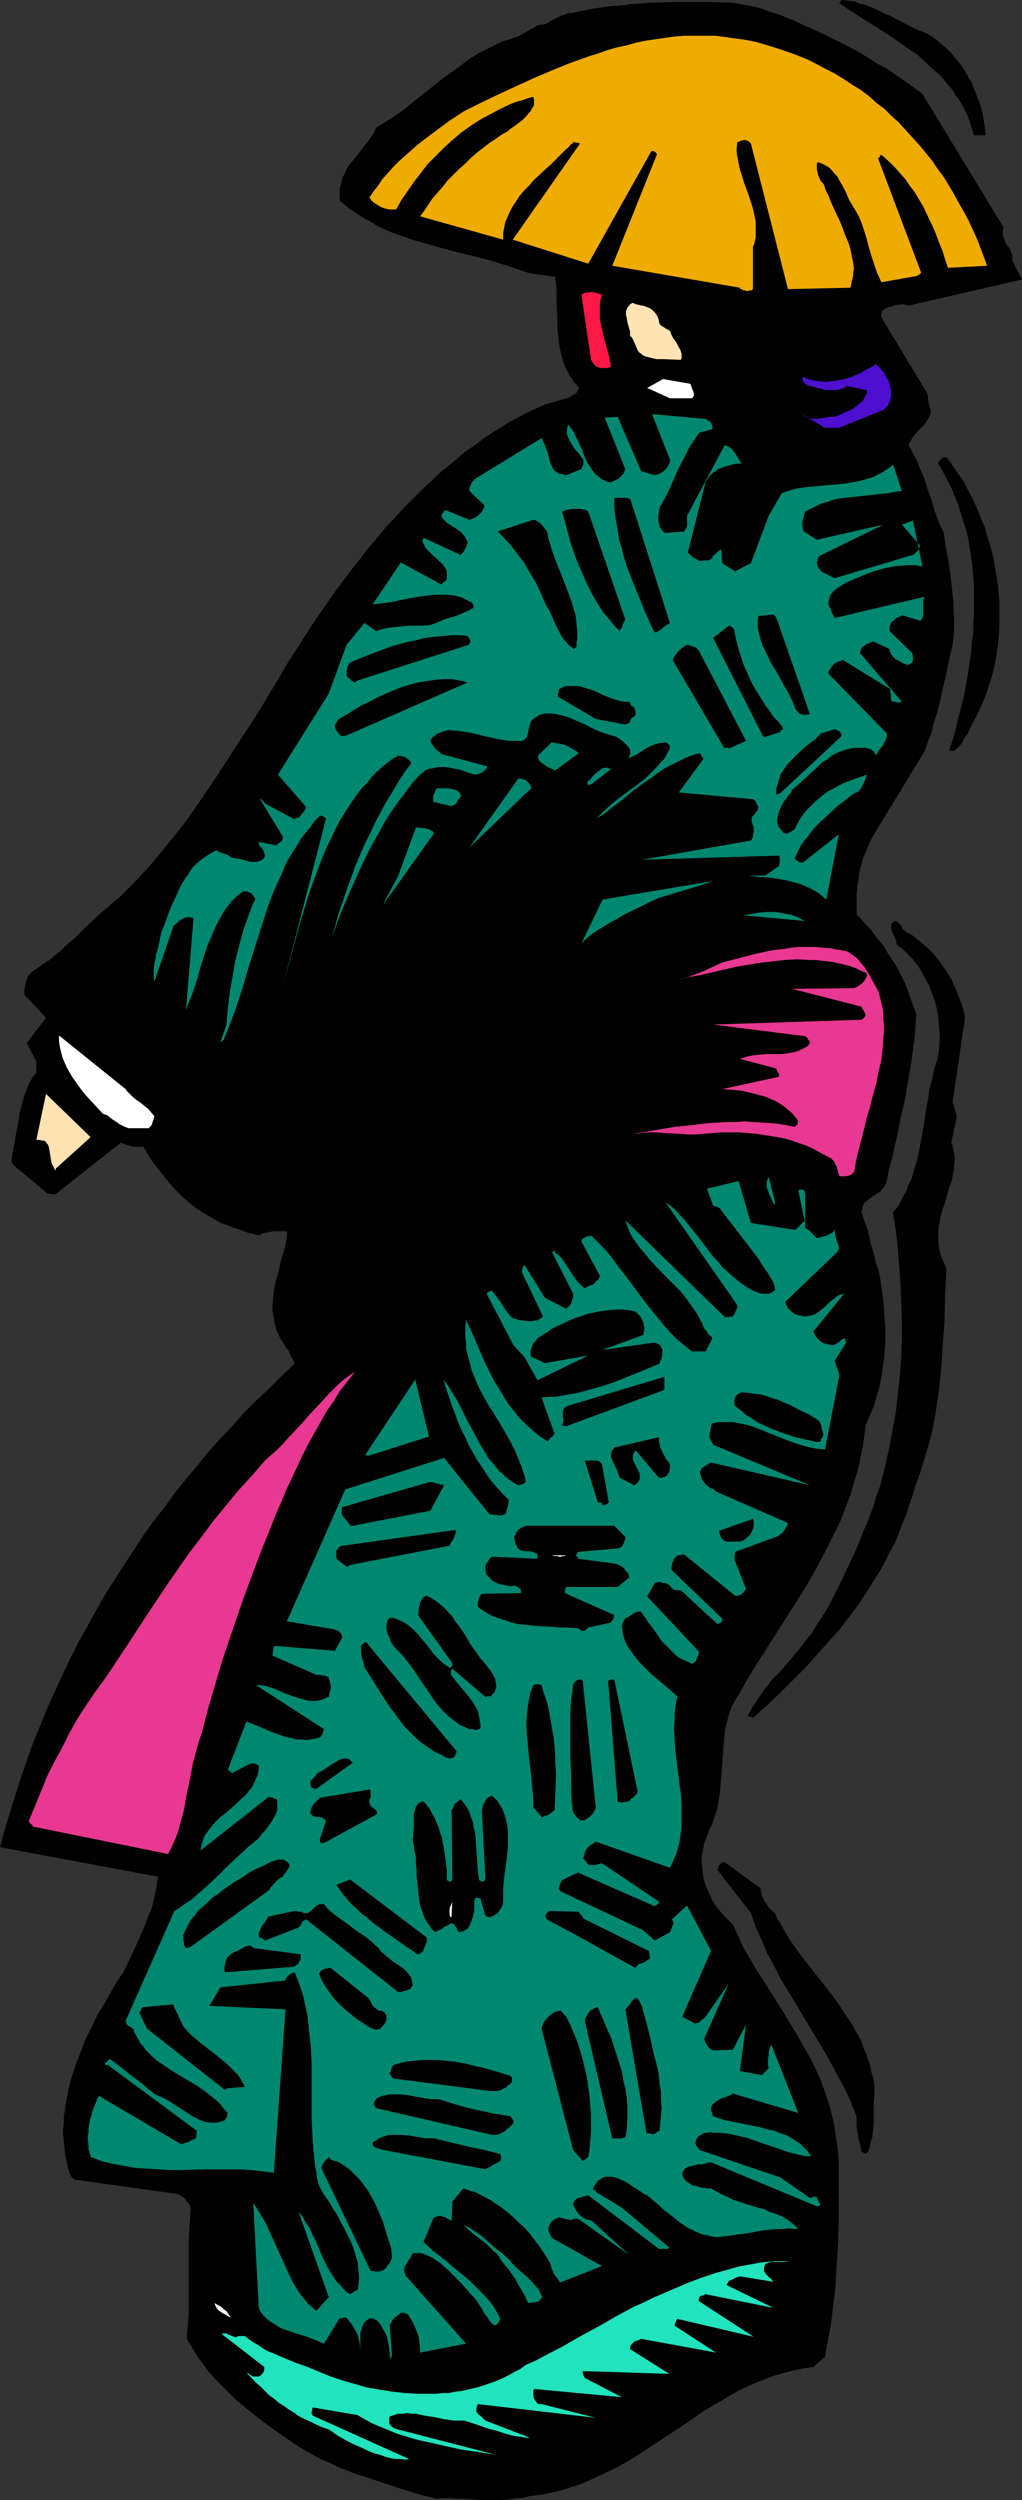
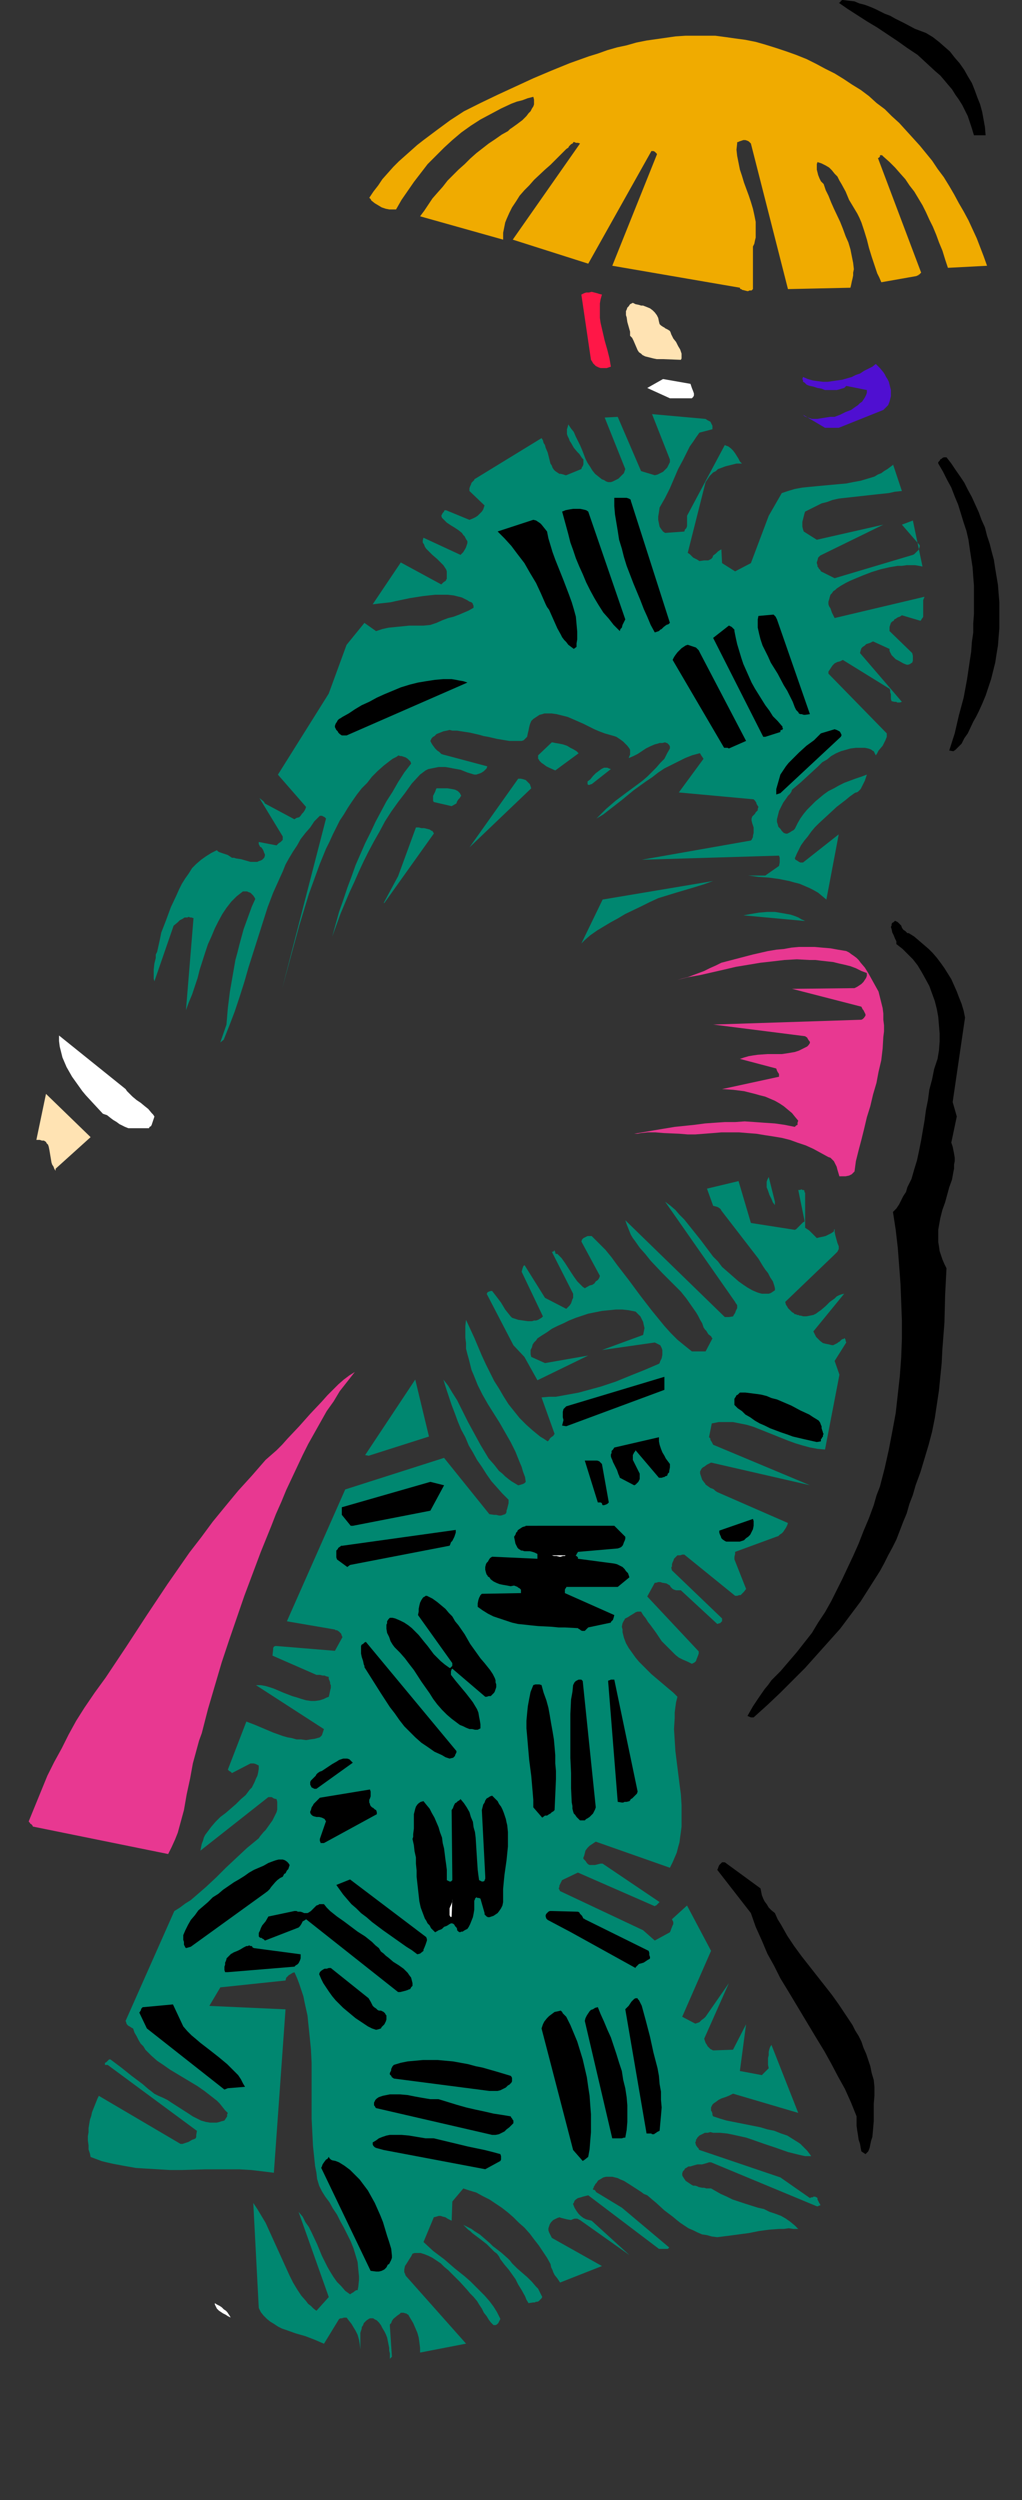
<svg xmlns="http://www.w3.org/2000/svg" xmlns:ns1="http://sodipodi.sourceforge.net/DTD/sodipodi-0.dtd" xmlns:ns2="http://www.inkscape.org/namespaces/inkscape" version="1.0" width="63.668mm" height="155.668mm" id="svg71" ns1:docname="Woman in Kimono.wmf">
  <rect width="100%" height="100%" fill="#333333" stroke="none" />
  <ns1:namedview id="namedview71" pagecolor="#ffffff" bordercolor="#000000" borderopacity="0.25" ns2:showpageshadow="2" ns2:pageopacity="0.0" ns2:pagecheckerboard="0" ns2:deskcolor="#d1d1d1" ns2:document-units="mm" />
  <defs id="defs1">
    <pattern id="WMFhbasepattern" patternUnits="userSpaceOnUse" width="6" height="6" x="0" y="0" />
  </defs>
-   <path style="fill:#000000;fill-opacity:1;fill-rule:evenodd;stroke:none" d="m 103.914,587.868 h 2.424 l 1.293,0.162 h 1.293 l 2.586,0.162 2.586,0.162 h 2.747 l 2.747,-0.162 1.293,-0.162 2.586,-0.323 1.293,-0.323 2.586,-0.323 2.424,-0.485 2.263,-0.485 2.424,-0.808 2.101,-0.646 2.263,-0.97 2.101,-0.97 2.101,-0.97 1.939,-0.97 2.101,-1.131 1.939,-1.131 1.939,-1.293 3.717,-2.424 3.717,-2.424 3.879,-2.585 3.717,-2.585 1.939,-1.131 1.939,-1.131 1.939,-1.131 1.939,-1.131 2.101,-0.97 2.101,-0.97 2.101,-0.808 2.101,-0.808 2.263,-0.646 2.424,-0.646 2.263,-0.485 2.424,-0.323 2.747,-2.424 0.485,-2.747 0.485,-2.585 0.485,-2.747 0.323,-2.747 0.323,-2.747 0.323,-2.585 0.323,-5.494 0.323,-5.333 0.162,-5.494 v -5.656 -5.494 -2.424 l -0.162,-2.262 -0.323,-2.262 -0.323,-2.101 -0.323,-2.101 -0.485,-2.101 -0.485,-1.939 -0.646,-1.939 -0.646,-1.939 -0.646,-1.778 -0.808,-1.939 -0.808,-1.778 -1.778,-3.393 -1.939,-3.393 -1.939,-3.232 -1.939,-3.232 -4.202,-6.625 -2.101,-3.232 -1.939,-3.393 -0.97,-1.616 -1.616,-3.555 -0.808,-1.778 -1.131,-1.131 -1.131,-1.131 -0.97,-1.131 -0.97,-1.293 -0.808,-1.293 -0.646,-1.454 -0.646,-1.454 -0.485,-1.454 -0.323,-1.454 -0.162,-1.616 -0.162,-1.616 0.162,-1.616 0.162,-0.808 0.162,-0.808 0.162,-0.97 0.323,-0.808 0.323,-0.808 0.323,-0.808 0.323,-0.97 0.485,-0.808 0.323,-0.97 0.323,-0.97 0.323,-0.97 0.323,-0.97 0.323,-1.939 0.323,-2.101 0.162,-1.939 0.162,-2.101 0.162,-2.101 0.162,-2.101 0.162,-2.101 0.162,-1.939 0.162,-2.101 0.485,-1.939 0.485,-1.778 0.323,-0.97 0.323,-0.97 0.485,-0.808 0.485,-0.808 0.485,-0.808 0.485,-0.808 2.101,-3.717 2.101,-3.393 2.263,-3.555 2.263,-3.555 4.525,-7.11 2.263,-3.555 2.101,-3.717 2.101,-3.878 1.939,-3.878 0.97,-1.939 0.97,-1.939 0.808,-2.101 0.808,-2.101 0.808,-2.101 0.646,-2.262 0.646,-2.101 0.646,-2.262 0.485,-2.424 0.485,-2.262 0.323,-2.424 0.323,-2.585 0.97,-2.262 0.97,-2.262 0.646,-2.262 0.646,-2.262 0.485,-2.262 0.323,-2.262 0.323,-2.101 0.162,-2.262 0.162,-2.262 V 313.002 l -0.162,-2.262 -0.162,-2.262 -0.162,-2.424 -0.323,-2.262 -0.323,-2.424 -0.485,-2.424 -0.646,-1.778 -0.323,-1.616 -0.97,-3.232 -0.323,-1.778 -0.485,-1.616 -0.646,-1.778 -0.646,-1.939 0.162,-0.646 0.162,-0.646 0.162,-0.485 0.323,-0.485 0.485,-0.323 0.485,-0.485 0.97,-0.646 0.97,-0.646 0.646,-0.323 0.323,-0.485 0.485,-0.485 0.323,-0.485 0.323,-0.646 0.162,-0.646 0.485,-2.424 0.646,-2.424 1.131,-4.848 0.97,-4.848 1.131,-5.009 0.808,-4.848 0.485,-2.585 0.323,-2.424 0.323,-2.424 0.323,-2.424 0.162,-2.424 0.162,-2.424 -0.646,-1.778 -0.646,-1.778 -0.646,-1.778 -0.646,-1.778 -0.808,-1.616 -0.808,-1.616 -0.808,-1.454 -0.97,-1.454 -0.97,-1.454 -0.808,-1.454 -1.131,-1.293 -0.97,-1.293 -0.97,-1.293 -1.131,-1.131 -0.97,-1.131 -1.131,-1.131 v -2.424 -2.585 l 0.323,-2.585 0.162,-1.131 0.162,-1.293 0.323,-1.293 0.323,-1.131 0.323,-1.131 0.485,-1.131 0.485,-1.131 0.485,-1.131 0.485,-0.97 0.646,-1.131 11.797,-19.391 0.485,-1.293 0.485,-1.454 0.646,-1.454 0.323,-1.616 0.97,-3.07 0.808,-3.232 1.454,-6.464 0.646,-3.232 0.808,-3.232 0.162,-1.778 0.162,-1.616 v -1.616 -1.616 l -0.162,-1.778 V 141.877 l -0.323,-3.232 -0.323,-3.232 -0.485,-3.232 -0.646,-3.232 -0.485,-3.555 -0.485,-1.131 -0.646,-1.293 -0.97,-2.585 -0.808,-2.747 -0.97,-2.747 -0.808,-2.585 -1.131,-2.585 -0.485,-1.293 -0.646,-1.131 -0.646,-1.293 -0.646,-1.131 v 0 -0.162 l 0.162,-0.485 0.323,-0.485 0.323,-0.646 0.485,-0.646 0.646,-0.808 1.293,-1.293 0.646,-0.646 0.485,-0.808 0.485,-0.808 0.162,-0.485 0.162,-0.646 v -0.323 l -0.162,-0.485 -0.323,-1.131 -0.162,-1.131 v -0.646 l -0.162,-0.646 -10.828,-17.937 v -0.485 -0.323 l 0.162,-0.485 0.162,-0.323 0.162,-0.162 0.646,-0.323 0.646,-0.323 0.808,-0.162 0.808,-0.323 h 0.808 l 0.808,-0.162 0.808,0.162 0.646,0.162 26.665,-6.14 -2.263,-4.363 V 60.758 60.273 l -0.162,-0.485 -0.162,-0.485 -0.323,-0.808 -0.646,-0.808 -0.485,-0.97 -0.162,-0.485 -0.162,-0.485 -0.162,-0.485 v -0.485 -0.646 l 0.162,-0.646 -19.07,-31.349 -1.939,-1.454 -2.263,-1.616 -2.101,-1.454 -2.101,-1.454 -2.424,-1.293 -2.263,-1.454 -2.424,-1.454 -2.747,-1.454 -6.303,-3.07 -3.232,-1.454 -3.232,-1.454 -3.232,-1.293 -1.778,-0.485 -1.616,-0.646 -1.778,-0.485 -1.616,-0.323 -1.778,-0.323 -1.778,-0.323 -5.01,-0.162 h -4.848 -4.848 l -4.848,0.162 -4.687,0.323 -2.263,0.323 -2.424,0.162 -2.263,0.323 -2.263,0.323 -2.263,0.485 -2.263,0.485 h -0.808 l -0.646,0.323 -0.485,0.162 -0.646,0.162 -0.97,0.485 -0.97,0.485 -0.808,0.485 -0.808,0.485 -0.97,0.162 h -0.485 l -0.485,0.162 -4.525,2.585 -1.131,0.323 -1.293,0.485 -1.131,0.323 -1.131,0.485 -2.263,1.131 -2.263,1.131 -2.101,1.293 -1.939,1.454 -1.939,1.454 -2.101,1.454 -3.879,3.07 -3.879,3.07 -1.939,1.616 -2.101,1.454 -2.263,1.454 -2.101,1.293 -0.485,1.131 -0.646,0.97 -0.646,0.97 -0.808,0.97 -1.454,1.939 -1.454,1.778 -0.808,0.97 -0.646,0.97 -0.485,1.131 -0.485,0.97 -0.323,1.293 -0.323,1.131 v 0.808 0.646 0.646 0.808 l 1.131,0.97 1.131,0.97 1.293,0.808 1.131,0.808 1.293,0.808 1.293,0.646 1.293,0.808 1.293,0.646 2.586,1.131 2.747,0.97 2.909,0.97 2.909,0.808 2.909,0.808 2.909,0.808 5.979,1.454 3.071,0.808 3.071,0.97 2.909,0.97 2.909,0.97 5.979,0.808 0.162,1.616 0.162,1.616 v 1.616 1.616 l 0.162,3.555 v 1.778 l 0.162,1.778 0.162,1.616 0.323,1.778 0.323,1.616 0.485,1.616 0.646,1.616 0.485,0.808 0.323,0.646 0.485,0.646 0.485,0.808 0.646,0.646 0.485,0.646 v 0.485 l -0.323,0.485 -0.162,0.323 -0.485,0.323 -0.323,0.162 -0.485,0.323 -0.485,0.323 -0.646,0.162 -5.01,1.454 -2.909,1.293 -2.909,1.454 -2.747,1.454 -2.747,1.778 -2.586,1.616 -2.586,1.939 -2.586,1.778 -2.424,2.101 -2.586,2.101 -2.263,2.101 -2.424,2.262 -2.263,2.262 -2.263,2.262 -2.263,2.424 -2.101,2.262 -2.101,2.585 -2.101,2.424 -1.939,2.585 -1.939,2.424 -1.939,2.585 -1.939,2.585 -1.778,2.585 -3.555,5.171 -3.394,5.333 -1.616,2.424 -3.071,5.171 -1.454,2.424 -1.454,2.424 -1.454,2.424 -7.434,11.473 -3.717,5.656 -1.939,2.909 -1.939,2.747 -1.939,2.747 -2.101,2.747 -2.101,2.585 -2.101,2.585 -2.263,2.747 -2.263,2.424 -2.424,2.585 -2.424,2.424 -1.454,1.131 -1.293,1.131 -2.586,2.262 -2.586,2.424 -2.424,2.424 -2.586,2.262 -1.131,1.131 -1.293,0.97 -1.293,1.131 -1.293,0.808 -1.293,0.97 -1.293,0.808 -0.485,0.485 -0.485,0.485 -0.323,0.646 -0.323,0.808 -0.162,0.808 -0.162,0.808 -0.162,0.808 0.162,0.808 5.01,5.333 -4.525,5.979 2.263,4.363 v 2.585 l -0.808,0.97 -0.646,1.131 -0.485,0.97 -0.485,1.293 -0.485,1.131 -0.323,1.293 -0.323,1.293 -0.323,1.293 -0.485,2.747 -0.485,2.585 -0.485,2.747 -0.485,2.585 v 0.323 0.485 l 0.162,0.485 0.162,0.162 v 0.162 l 8.08,6.787 h 0.162 0.162 l 0.485,0.162 h 0.485 0.646 l 15.353,-12.119 1.293,0.485 1.131,0.323 0.646,0.162 h 0.808 0.646 0.808 l 1.131,1.939 1.131,1.778 1.293,1.616 1.293,1.616 1.293,1.616 1.454,1.616 1.454,1.454 1.616,1.454 1.616,1.293 1.778,1.131 1.939,1.131 1.939,1.131 2.101,0.808 2.263,0.808 2.263,0.808 1.293,0.323 1.293,0.323 0.97,-0.485 0.808,-0.162 0.808,-0.162 0.808,-0.162 h 1.616 1.616 v 0.485 0.646 l -0.162,1.293 -0.323,1.454 -0.485,1.616 -0.485,1.616 -0.323,1.616 -0.485,1.778 -0.485,1.778 -0.323,1.778 -0.162,1.778 -0.162,1.939 v 0.97 l 0.162,0.808 0.162,0.97 0.162,0.97 0.162,0.808 0.323,0.97 0.323,0.808 0.485,0.97 0.485,0.808 0.646,0.97 0.323,0.646 0.485,0.485 0.485,1.131 0.485,0.97 0.323,0.485 0.162,0.646 -3.071,2.909 -2.909,2.909 -3.071,2.909 -2.909,2.909 -2.747,3.07 -2.909,3.07 -2.747,3.07 -2.586,3.232 -2.747,3.232 -2.586,3.232 -2.424,3.393 -2.586,3.232 -2.424,3.393 -2.263,3.555 -2.263,3.393 -2.263,3.555 -2.263,3.555 -2.101,3.717 -1.939,3.555 -2.101,3.717 -1.939,3.878 -1.778,3.717 -1.778,3.878 -1.778,3.878 -1.616,4.04 -1.616,3.878 -1.454,4.04 -1.454,4.201 L 3.717,422.076 2.424,426.277 1.131,430.479 0,434.68 l 37.17,6.948 -0.162,1.293 -0.162,1.293 -0.323,1.454 -0.323,1.454 -0.323,1.293 -0.485,1.454 -0.646,1.454 -0.485,1.454 -1.293,2.909 -1.293,2.909 -1.293,2.747 -1.293,2.747 -1.616,2.262 -1.454,2.585 -1.454,2.585 -1.616,2.585 -1.293,2.747 -1.454,2.909 -1.131,2.909 -1.131,2.909 -0.97,3.07 -0.485,1.454 -0.323,1.454 -0.323,1.616 -0.323,1.454 -0.162,1.616 -0.323,1.616 v 1.454 l -0.162,1.616 v 1.454 l 0.162,1.616 0.162,1.454 0.162,1.616 0.323,1.454 0.323,1.616 0.162,0.485 0.162,0.485 0.162,0.485 0.162,0.323 0.162,0.323 0.162,0.162 0.323,0.323 0.162,0.162 24.241,3.393 0.485,0.162 0.485,0.323 0.485,0.323 0.485,0.485 0.323,0.485 0.485,0.485 0.323,0.485 0.162,0.646 -0.162,1.939 -0.162,1.939 -0.162,3.878 v 3.717 3.717 7.595 1.939 l -0.162,1.939 -0.162,2.101 -0.162,1.939 1.293,2.101 1.131,1.939 1.454,1.939 1.293,1.778 1.616,1.778 1.616,1.616 1.616,1.616 1.616,1.616 1.778,1.454 3.555,2.909 1.939,1.454 3.717,2.585 3.717,2.585 1.616,0.97 1.778,0.97 1.778,0.97 1.939,0.808 1.939,0.97 2.101,0.808 1.939,0.808 2.101,0.646 4.363,1.454 4.363,1.454 4.202,1.293 4.363,1.131 z" id="path1" />
-   <path style="fill:#21e3bd;fill-opacity:1;fill-rule:evenodd;stroke:none" d="M 96.318,578.658 73.693,568.478 73.531,568.316 v -0.162 l -0.162,-0.162 v -0.323 l 0.162,-0.646 v -0.323 l 0.162,-0.162 10.504,1.778 1.616,0.97 1.778,0.97 1.939,0.808 1.939,0.808 1.939,0.808 2.101,0.646 2.101,0.646 2.101,0.485 2.263,0.485 2.101,0.485 4.363,0.97 4.363,0.646 2.101,0.323 1.939,0.323 -23.11,-5.979 -0.485,-0.162 -0.485,-0.162 -0.485,-0.323 -0.323,-0.323 -0.323,-0.485 v -0.485 -0.485 -0.323 l 0.162,-0.323 0.97,-0.323 0.97,-0.323 h 1.131 l 0.97,-0.162 0.97,0.162 h 1.131 l 2.101,0.485 2.263,0.323 2.263,0.485 1.131,0.162 1.131,0.162 h 1.293 1.131 l 2.101,0.646 1.939,0.646 1.778,0.646 1.939,0.485 1.939,0.646 1.778,0.485 2.101,0.323 0.97,0.162 h 0.97 l -10.504,-4.04 -0.485,-0.485 -0.485,-0.485 -0.646,-0.485 -0.485,-0.646 v -0.323 -0.485 l 0.162,-0.485 0.162,-0.485 27.797,3.232 -12.767,-3.232 h -0.323 -0.323 l -0.323,-0.162 -0.162,-0.162 -0.323,-0.485 -0.323,-0.485 -0.162,-0.646 v -0.485 -0.646 l 0.162,-0.485 20.686,1.939 -8.727,-4.525 -0.162,-0.323 -0.162,-0.323 -0.162,-0.485 v -0.162 -0.323 l 20.363,0.646 -9.212,-5.817 v -0.485 l 0.162,-0.323 0.162,-0.323 0.323,-0.323 0.323,-0.323 0.485,-0.162 0.485,-0.162 0.646,-0.323 v 0 l 17.615,3.232 -9.696,-6.302 v -0.323 l 0.162,-0.323 0.162,-0.485 0.162,-0.323 0.162,-0.162 17.938,4.201 -12.929,-8.403 v -0.485 l 0.162,-0.323 v -0.162 l 0.162,-0.162 0.323,-0.162 h 0.323 l 0.323,-0.162 0.323,-0.162 15.999,3.232 -10.989,-5.333 v -0.323 l 0.162,-0.162 0.162,-0.323 0.323,-0.323 0.485,-0.162 0.97,-0.485 0.97,-0.323 7.919,1.293 -0.323,-0.323 -0.162,-0.323 -0.646,-0.485 -0.646,-0.646 -0.162,-0.323 -0.323,-0.323 v -0.323 -0.485 l 0.162,-0.485 0.162,-0.485 0.808,-0.323 0.646,-0.162 h 0.808 0.646 1.454 l 1.454,-0.162 h -1.778 -1.778 l -1.778,0.162 -1.616,0.162 -1.778,0.323 -1.778,0.323 -1.778,0.323 -1.616,0.485 -1.778,0.485 -1.778,0.485 -3.394,1.131 -3.394,1.293 -3.394,1.454 -2.263,0.97 -2.263,0.97 -2.263,1.131 -2.263,0.97 -4.202,2.262 -4.202,2.424 -4.202,2.262 -4.202,2.424 -4.363,2.262 -2.101,1.131 -2.263,0.97 -1.293,0.97 -1.293,0.646 -1.454,0.808 -1.293,0.646 -1.454,0.646 -1.293,0.485 -1.454,0.485 -1.454,0.485 -1.293,0.323 -1.454,0.323 -1.454,0.323 -1.454,0.162 -1.454,0.323 h -1.454 l -1.454,0.162 h -1.616 -2.909 l -2.909,-0.162 -2.909,-0.323 -3.071,-0.485 -2.909,-0.485 -2.747,-0.808 -2.909,-0.808 -2.909,-0.97 -2.747,-1.131 -2.747,-1.131 -2.747,-0.97 -2.747,-1.131 -2.586,-1.131 -1.293,-0.485 -1.131,-0.646 -1.131,-0.808 -1.131,-0.646 -0.97,-0.646 -0.97,-0.808 h -0.485 -0.646 -0.485 l -0.323,0.162 -0.323,0.162 -0.323,-0.162 -0.485,-0.162 -0.323,-0.162 -0.485,-0.162 -0.323,-0.162 -0.323,-0.162 h -0.485 l -0.485,0.162 10.02,7.756 v 0.485 0.323 l -0.162,0.323 -0.162,0.323 -0.323,0.323 -0.162,0.162 -0.485,0.323 H 60.441 59.956 59.633 l -0.323,-0.162 -0.485,-0.323 -0.485,-0.323 -0.323,-0.162 2.101,2.262 1.131,0.97 0.97,0.97 1.131,1.131 1.131,0.808 1.131,0.97 1.293,0.808 1.131,0.808 1.293,0.808 1.131,0.808 1.293,0.646 1.454,0.646 1.293,0.646 1.454,0.646 1.454,0.485 0.97,0.646 1.131,0.808 1.131,0.646 1.131,0.646 1.293,0.646 2.586,1.131 1.293,0.646 1.293,0.485 1.293,0.323 1.293,0.485 1.293,0.323 1.131,0.162 h 1.131 l 1.131,0.162 z" id="path2" />
  <path style="fill:#008770;fill-opacity:1;fill-rule:evenodd;stroke:none" d="m 92.278,554.581 -0.485,-7.272 v -0.323 l 0.323,-0.323 0.162,-0.485 0.323,-0.485 0.97,-0.808 0.485,-0.323 0.323,-0.323 h 0.646 l 0.485,0.162 h 0.162 l 0.162,0.162 0.323,0.162 0.162,0.323 0.485,0.808 0.485,0.808 0.485,1.131 0.485,1.131 0.323,1.131 0.162,1.131 0.162,1.293 v 1.131 l 10.828,-2.101 -14.221,-15.998 -0.162,-0.485 -0.162,-0.323 v -0.323 -0.323 l 0.162,-0.808 0.323,-0.485 0.808,-1.293 0.323,-0.485 0.323,-0.646 0.485,-0.162 h 0.485 0.97 l 0.97,0.323 0.808,0.323 0.97,0.485 0.97,0.646 0.97,0.646 0.808,0.808 0.97,0.808 0.97,0.97 1.778,1.778 1.616,1.778 0.808,0.97 0.808,0.808 0.808,0.97 0.485,0.808 0.646,0.97 0.485,0.97 0.646,0.808 0.485,0.808 0.485,0.646 0.646,0.646 h 0.323 0.162 l 0.323,-0.162 0.162,-0.162 0.162,-0.162 0.162,-0.323 0.162,-0.323 0.162,-0.323 -0.808,-1.616 -0.808,-1.293 -0.97,-1.293 -1.131,-1.293 -1.131,-1.131 -1.131,-1.131 -1.131,-1.131 -1.293,-1.131 -2.424,-1.939 -2.424,-2.101 -2.586,-1.939 -2.263,-2.101 2.424,-5.817 0.646,-0.162 0.485,-0.162 h 0.485 l 0.485,0.162 0.646,0.162 0.485,0.323 0.97,0.485 0.162,-4.525 2.586,-3.07 1.454,0.485 1.616,0.485 1.454,0.808 1.616,0.808 1.454,0.97 1.454,0.97 1.454,1.131 1.293,1.131 1.293,1.293 1.293,1.131 1.293,1.454 0.97,1.293 1.131,1.454 0.97,1.454 0.97,1.454 0.808,1.454 0.162,0.808 0.323,0.646 0.162,0.485 0.323,0.646 0.646,0.808 0.323,0.485 0.323,0.485 9.858,-3.878 -11.797,-6.625 -0.162,-0.323 -0.162,-0.323 -0.162,-0.323 -0.162,-0.323 -0.162,-0.485 v -0.485 l 0.162,-0.485 0.162,-0.485 0.323,-0.485 0.485,-0.485 0.646,-0.323 0.323,-0.162 0.485,-0.162 0.485,0.162 0.646,0.162 0.646,0.162 0.97,0.162 0.323,-0.162 0.485,-0.162 h 0.323 0.323 l 0.323,0.162 0.323,0.162 11.636,8.241 -8.888,-8.08 -0.646,-0.162 -0.646,-0.162 -0.646,-0.323 -0.646,-0.485 -0.485,-0.485 -0.485,-0.646 -0.485,-0.808 -0.323,-0.808 v -0.162 l 0.162,-0.162 0.162,-0.485 0.323,-0.323 0.485,-0.323 0.646,-0.162 0.485,-0.162 1.293,-0.323 16.646,12.604 h 0.162 0.162 0.646 0.323 0.323 0.485 l 0.323,-0.323 -11.151,-9.372 -6.141,-3.717 v 0 -0.162 l -0.162,-0.162 -0.162,-0.162 v 0 h -0.162 -0.162 v -0.162 -0.162 l 0.162,-0.162 v -0.162 l 0.162,-0.323 0.162,-0.162 v -0.162 l 0.323,-0.323 0.323,-0.485 0.162,-0.162 0.323,-0.162 0.808,-0.485 0.646,-0.162 h 0.808 0.646 l 0.646,0.162 0.646,0.162 0.646,0.323 0.808,0.323 1.293,0.808 2.747,1.778 0.646,0.485 0.808,0.323 1.131,0.97 0.97,0.808 1.939,1.778 1.939,1.454 0.97,0.808 0.808,0.646 0.97,0.646 0.97,0.646 1.131,0.485 0.97,0.485 1.131,0.485 1.131,0.162 1.131,0.323 1.293,0.162 2.586,-0.323 2.424,-0.323 2.424,-0.323 2.424,-0.485 2.424,-0.323 2.263,-0.162 h 1.131 l 1.131,-0.162 1.131,0.162 h 1.131 l -0.485,-0.485 -0.323,-0.323 -0.97,-0.808 -1.131,-0.808 -1.131,-0.646 -1.293,-0.485 -1.454,-0.485 -1.293,-0.646 -1.454,-0.323 -3.071,-0.97 -2.909,-0.97 -1.293,-0.646 -1.454,-0.646 -1.131,-0.646 -1.131,-0.646 h -1.131 l -0.485,-0.162 h -0.485 l -0.808,-0.162 -0.323,-0.162 -0.485,-0.162 h -0.485 l -0.323,-0.162 -0.485,-0.323 -0.485,-0.323 -0.485,-0.323 -0.323,-0.485 -0.323,-0.485 -0.162,-0.323 v -0.485 l 0.162,-0.485 0.323,-0.323 0.162,-0.323 0.323,-0.162 0.485,-0.323 h 0.485 l 0.485,-0.162 1.131,-0.323 h 0.485 0.646 l 1.131,-0.323 0.485,-0.162 h 0.485 l 24.888,10.342 h 0.323 l 0.162,-0.162 h 0.162 0.162 v -0.162 -0.162 l -0.162,-0.162 -0.162,-0.323 -0.162,-0.323 -0.162,-0.323 v -0.323 l -0.162,-0.162 h -0.162 l -0.162,-0.162 h -0.485 l -0.162,0.162 h -0.323 l -0.323,0.162 -6.949,-4.848 -19.07,-6.464 -0.162,-0.162 v -0.162 l -0.323,-0.323 -0.323,-0.485 -0.162,-0.646 0.162,-0.323 v -0.323 l 0.162,-0.162 0.162,-0.323 0.485,-0.485 0.646,-0.323 0.646,-0.323 h 0.646 l 0.646,-0.162 0.646,0.162 h 1.616 l 1.616,0.162 1.616,0.323 1.454,0.323 1.454,0.323 1.454,0.485 2.747,0.97 2.909,0.97 2.747,0.97 1.293,0.323 1.293,0.323 1.454,0.323 h 1.454 l -0.485,-0.646 -0.485,-0.646 -0.485,-0.485 -1.131,-1.131 -0.485,-0.323 -1.293,-0.808 -1.293,-0.808 -1.454,-0.485 -1.616,-0.646 -1.616,-0.323 -1.616,-0.485 -1.616,-0.323 -3.232,-0.646 -1.616,-0.323 -1.616,-0.323 -1.616,-0.485 -1.454,-0.485 -0.162,-0.323 v -0.323 l -0.162,-0.485 -0.162,-0.162 v -0.485 -0.323 l 0.162,-0.323 0.162,-0.323 0.323,-0.323 0.485,-0.323 0.646,-0.485 0.646,-0.323 0.97,-0.323 0.808,-0.323 0.97,-0.485 15.353,4.525 -6.303,-15.998 -0.323,0.485 -0.162,0.485 -0.162,0.646 v 0.808 l -0.162,0.646 v 0.808 0.808 l 0.162,0.808 -0.323,0.323 -0.485,0.485 -0.323,0.323 -0.485,0.485 -5.171,-0.97 1.454,-10.988 -3.071,5.979 -4.687,0.162 -0.323,-0.162 -0.323,-0.162 -0.323,-0.323 -0.323,-0.323 -0.162,-0.323 -0.323,-0.485 -0.162,-0.485 -0.162,-0.485 5.818,-13.089 -5.495,7.918 -0.162,0.162 -0.162,0.162 -0.646,0.485 -0.162,0.162 -0.323,0.323 -0.485,0.162 -0.485,0.162 -3.071,-1.616 6.788,-15.513 -5.656,-10.665 -3.555,3.232 0.162,0.323 0.162,0.323 v 0.485 l -0.162,0.323 -0.323,0.808 -0.162,0.485 -0.162,0.323 -3.555,1.939 -2.747,-2.424 -19.555,-9.211 -0.162,-0.323 -0.162,-0.323 0.162,-0.323 v -0.323 l 0.323,-0.646 0.323,-0.646 3.717,-1.778 18.1,7.918 0.162,-0.162 v 0 h 0.162 l 0.162,-0.162 v 0 l 0.162,-0.162 0.162,-0.162 0.162,-0.162 0.162,-0.162 -13.413,-9.049 h -0.485 l -0.646,0.162 -0.646,0.162 h -0.808 -0.323 -0.162 l -0.323,-0.162 -0.323,-0.323 -0.323,-0.485 -0.485,-0.485 v -0.323 l 0.162,-0.323 0.162,-0.646 0.162,-0.646 0.485,-0.646 0.485,-0.485 0.485,-0.323 0.485,-0.323 0.485,-0.323 17.454,6.14 0.646,-1.293 0.485,-1.131 0.485,-1.131 0.323,-1.293 0.323,-1.131 0.162,-1.293 0.162,-1.131 0.162,-1.293 v -1.293 -1.293 -2.424 l -0.162,-2.585 -0.323,-2.424 -0.323,-2.585 -0.323,-2.585 -0.323,-2.585 -0.162,-2.585 -0.162,-2.585 0.162,-2.585 v -1.293 l 0.162,-1.293 0.162,-1.131 0.323,-1.293 -0.97,-0.97 -0.97,-0.808 -2.101,-1.778 -2.101,-1.778 -0.97,-0.97 -0.97,-0.97 -0.97,-0.97 -0.808,-0.97 -0.808,-1.131 -0.808,-1.131 -0.646,-1.131 -0.485,-1.293 -0.323,-1.293 v -0.646 l -0.162,-0.646 0.162,-0.808 0.323,-0.646 0.162,-0.162 v -0.162 l 0.162,-0.162 v 0 l 0.323,-0.162 0.323,-0.162 0.485,-0.323 0.808,-0.485 0.485,-0.323 0.485,-0.162 h 0.808 l 0.485,0.808 0.646,0.808 0.485,0.808 0.646,0.808 1.293,1.778 1.293,1.939 0.808,0.808 0.808,0.808 0.808,0.808 0.808,0.808 0.808,0.646 0.97,0.485 1.131,0.485 0.97,0.485 0.323,-0.162 0.323,-0.162 0.323,-0.323 0.162,-0.485 0.323,-0.808 0.162,-0.485 v -0.485 l -12.121,-12.927 1.778,-3.232 h 0.323 l 0.485,-0.162 h 0.485 l 0.485,0.162 0.97,0.162 0.808,0.485 0.162,0.323 0.162,0.162 0.323,0.323 0.323,0.162 0.485,0.162 h 0.323 0.485 0.323 l 8.565,7.918 0.485,-0.162 h 0.162 l 0.162,-0.162 0.162,-0.162 0.162,-0.162 v -0.323 -0.323 l -11.797,-11.311 -0.162,-0.646 0.162,-0.323 v -0.485 l 0.162,-0.485 0.162,-0.323 0.162,-0.485 0.323,-0.323 0.485,-0.485 v 0 h 0.323 0.323 l 0.485,-0.162 h 0.485 l 11.959,9.695 h 0.485 l 0.485,-0.162 h 0.323 l 0.323,-0.323 0.162,-0.162 0.323,-0.323 0.485,-0.646 -2.747,-6.948 v -0.323 -0.323 l 0.162,-0.646 v -0.485 l 9.696,-3.555 0.485,-0.162 0.323,-0.323 0.485,-0.323 0.323,-0.323 0.323,-0.485 0.323,-0.485 0.323,-0.646 0.162,-0.485 -16.646,-7.272 -0.485,-0.323 -0.323,-0.323 -0.323,-0.162 -0.485,-0.162 -1.131,-0.808 -0.162,-0.323 -0.162,-0.162 -0.485,-0.646 -0.162,-0.485 -0.162,-0.485 -0.162,-0.485 v -0.485 l 0.162,-0.323 0.162,-0.323 0.323,-0.323 0.323,-0.162 0.646,-0.485 0.97,-0.485 23.271,5.333 -22.787,-9.534 -0.162,-0.323 -0.162,-0.323 -0.323,-0.485 v -0.323 l -0.323,-0.323 0.646,-3.232 0.808,-0.162 0.808,-0.162 h 0.808 0.808 1.778 l 1.616,0.323 1.616,0.323 1.616,0.485 1.616,0.646 1.616,0.646 3.232,1.293 1.616,0.646 1.778,0.646 1.616,0.485 1.778,0.485 1.778,0.323 1.778,0.162 v 0 l 3.394,-17.613 -1.131,-3.232 2.747,-4.363 -0.162,-0.323 v -0.323 l -0.162,-0.162 v -0.162 h -0.162 l -0.162,0.162 h -0.162 l -0.323,0.162 -0.485,0.485 -0.323,0.162 -0.162,0.162 -0.646,0.323 -0.323,0.162 h -0.323 l -0.646,-0.162 -0.808,-0.162 -0.646,-0.162 -0.646,-0.485 -0.485,-0.485 -0.485,-0.485 -0.323,-0.646 -0.323,-0.646 7.272,-8.888 -0.646,0.162 -0.485,0.162 -0.646,0.323 -0.485,0.485 -1.131,0.808 -0.97,0.97 -1.131,0.97 -0.485,0.323 -0.646,0.485 -0.646,0.323 -0.808,0.162 -0.808,0.162 h -0.808 l -0.485,-0.162 h -0.323 l -0.323,-0.162 h -0.323 l -0.162,-0.162 h -0.162 -0.162 v 0 l -0.323,-0.323 -0.323,-0.162 -0.646,-0.646 -0.323,-0.323 -0.162,-0.323 -0.323,-0.485 -0.162,-0.646 11.636,-11.15 0.323,-0.323 0.323,-0.323 0.162,-0.323 0.162,-0.323 v -0.323 -0.323 l -0.323,-0.808 -0.485,-1.778 -0.162,-0.808 v -0.485 -0.485 0.323 l -0.162,0.162 v 0.323 l -0.162,0.162 -0.485,0.323 -0.646,0.323 -0.646,0.323 -0.646,0.162 -0.808,0.162 -0.646,0.162 -0.485,-0.485 -0.646,-0.646 -0.646,-0.646 -0.485,-0.323 -0.485,-0.323 v -7.918 -0.323 l -0.162,-0.162 V 280.199 l -0.162,-0.162 h -0.323 l -0.162,-0.162 -0.485,0.162 h -0.323 v 0 l 1.454,7.11 v 0.323 l -0.323,0.162 -0.323,0.323 -0.323,0.323 -0.646,0.646 -0.323,0.323 -0.323,0.162 -10.343,-1.616 -2.909,-9.857 -7.434,1.778 1.454,4.04 0.646,0.162 0.485,0.162 0.485,0.323 0.162,0.162 0.162,0.323 8.727,11.311 0.485,0.808 0.485,0.808 0.646,0.97 0.646,0.808 0.485,0.97 0.646,0.97 0.162,0.485 0.162,0.485 0.162,0.646 v 0.485 l -0.485,0.323 -0.485,0.323 -0.485,0.162 h -0.646 -0.485 -0.485 l -0.646,-0.162 -0.485,-0.162 -1.131,-0.485 -1.131,-0.646 -0.97,-0.646 -1.131,-0.808 -1.293,-1.131 -1.293,-1.131 -1.293,-1.131 -0.97,-1.293 -1.131,-1.131 -0.97,-1.293 -1.939,-2.585 -1.939,-2.424 -1.939,-2.424 -1.131,-1.131 -0.97,-1.131 -1.131,-0.97 -1.293,-0.97 16.484,23.592 0.162,0.323 0.162,0.162 0.162,0.323 v 0.162 0.485 l -0.162,0.323 -0.162,0.323 -0.162,0.485 -0.323,0.485 -0.162,0.323 -0.97,0.162 h -0.485 -0.485 l -23.433,-22.784 0.323,0.97 0.323,0.808 0.323,0.808 0.323,0.808 0.485,0.808 0.485,0.646 1.131,1.616 1.293,1.454 1.293,1.616 2.747,2.909 2.909,2.909 1.454,1.454 1.293,1.616 1.131,1.616 1.131,1.616 0.485,0.808 0.485,0.97 0.485,0.808 0.323,0.97 0.323,0.485 0.323,0.323 0.485,0.808 0.646,0.485 0.162,0.323 0.162,0.162 -1.616,3.07 h -3.232 l -1.616,-1.293 -1.778,-1.454 -1.616,-1.616 -1.454,-1.616 -1.454,-1.778 -1.454,-1.778 -2.747,-3.555 -2.747,-3.717 -2.747,-3.555 -1.293,-1.778 -1.454,-1.778 -1.616,-1.616 -1.616,-1.616 h -0.646 -0.323 l -0.323,0.162 -0.323,0.162 -0.323,0.162 -0.323,0.323 -0.162,0.485 4.363,8.08 -0.162,0.485 -0.323,0.485 -0.485,0.323 -0.323,0.485 -0.485,0.323 -0.646,0.162 -1.131,0.646 -0.485,-0.323 -0.485,-0.485 -0.808,-0.808 -0.808,-1.131 -0.646,-0.97 -1.454,-2.262 -0.808,-1.131 -0.97,-0.97 h -0.162 -0.162 l -0.162,-0.162 v -0.323 l -0.162,-0.162 v -0.162 h -0.162 v 0.162 l -0.323,0.162 h -0.162 l 5.01,9.857 v 0.97 l -0.162,0.323 -0.162,0.485 -0.162,0.485 -0.323,0.485 -0.323,0.323 -0.485,0.485 -5.01,-2.585 -4.848,-7.756 v 0.162 h -0.162 l -0.162,0.323 -0.162,0.485 -0.162,0.646 5.01,10.503 -0.323,0.323 -0.808,0.485 -0.485,0.162 h -0.485 l -0.485,0.162 h -0.97 l -1.131,-0.162 -1.131,-0.162 -0.97,-0.323 -0.485,-0.162 -0.323,-0.323 -0.646,-0.808 -0.646,-0.808 -0.485,-0.808 -0.485,-0.808 -0.97,-1.293 -1.131,-1.454 h -0.323 l -0.485,0.162 -0.323,0.162 v 0.162 l -0.162,0.162 6.303,12.119 2.586,2.747 3.071,5.494 11.959,-5.817 -10.181,1.778 -3.232,-1.454 -0.162,-0.646 v -0.485 -0.485 l 0.323,-0.646 0.162,-0.646 0.323,-0.485 0.485,-0.485 0.323,-0.485 0.97,-0.646 1.293,-0.808 1.131,-0.808 1.293,-0.646 1.454,-0.646 1.293,-0.646 1.616,-0.646 1.454,-0.485 1.454,-0.485 1.616,-0.323 1.616,-0.323 1.616,-0.162 1.616,-0.162 h 1.616 l 1.454,0.162 1.616,0.323 0.646,0.646 0.485,0.485 0.323,0.646 0.323,0.646 0.162,0.808 0.162,0.646 -0.162,0.808 -0.162,0.808 -9.696,3.555 12.444,-1.778 0.323,0.162 0.323,0.162 0.323,0.162 0.323,0.162 0.162,0.323 0.162,0.323 0.162,0.485 v 0.323 0.808 l -0.162,0.808 -0.162,0.323 -0.162,0.323 -0.162,0.485 -0.162,0.162 -3.394,1.454 -3.232,1.293 -3.555,1.454 -3.394,1.131 -1.778,0.485 -1.778,0.485 -1.778,0.485 -1.778,0.323 -1.778,0.323 -1.778,0.323 h -1.616 l -1.778,0.162 3.071,8.564 -0.323,0.485 -0.485,0.323 -0.323,0.323 -0.162,0.323 -0.323,0.323 -0.97,-0.646 -0.808,-0.485 -1.778,-1.454 -1.454,-1.293 -1.616,-1.616 -1.293,-1.616 -1.293,-1.616 -1.131,-1.778 -1.131,-1.939 -1.131,-1.778 -0.97,-1.939 -0.97,-1.939 -0.97,-2.101 -1.778,-4.201 -1.939,-4.201 -0.162,1.454 v 1.293 1.454 l 0.162,1.293 v 1.293 l 0.323,1.293 0.323,1.131 0.323,1.293 0.323,1.293 0.485,1.131 0.97,2.424 1.131,2.262 1.293,2.262 2.747,4.363 1.293,2.262 1.293,2.262 1.131,2.262 0.97,2.424 0.485,1.131 0.323,1.131 0.485,1.293 0.162,1.131 -0.323,0.323 -0.323,0.162 -0.485,0.162 -0.646,0.162 -0.808,-0.485 -0.808,-0.485 -0.646,-0.485 -0.808,-0.646 -0.646,-0.646 -0.808,-0.646 -1.131,-1.454 -1.293,-1.454 -0.97,-1.616 -0.97,-1.616 -0.97,-1.778 -1.939,-3.555 -1.778,-3.555 -0.808,-1.616 -1.131,-1.778 -0.97,-1.616 -1.131,-1.454 0.646,2.101 0.646,1.939 0.646,1.939 0.808,2.101 0.646,1.778 0.808,1.939 0.97,1.778 0.808,1.939 0.97,1.616 0.97,1.778 1.131,1.616 1.131,1.778 1.131,1.616 1.293,1.454 1.293,1.454 1.454,1.454 v 0.485 0.323 l -0.162,0.646 -0.162,0.646 -0.162,0.485 v 0.323 l -0.162,0.323 -0.162,0.162 -0.485,0.162 -0.485,0.162 h -0.485 l -0.646,-0.162 h -0.485 l -1.131,-0.162 -10.666,-13.25 -23.271,7.433 -13.737,31.025 11.313,1.939 0.162,0.162 h 0.323 l 0.485,0.323 0.323,0.323 0.162,0.162 0.162,0.485 0.162,0.323 v 0 l -1.778,3.232 -13.737,-1.131 h -0.323 v 0 l -0.323,0.162 -0.162,0.323 v 0.323 l -0.162,1.454 10.343,4.525 h 0.808 l 0.646,0.162 h 0.485 l 0.323,0.162 0.646,0.162 v 0.485 l 0.162,0.323 0.162,0.485 v 0.323 l 0.162,0.323 v 0.646 l -0.162,0.646 -0.162,0.808 -0.162,0.646 -0.485,0.162 -0.646,0.323 -0.485,0.162 -0.485,0.162 -1.131,0.162 h -0.97 l -1.131,-0.162 -1.131,-0.323 -0.97,-0.323 -1.131,-0.323 -2.101,-0.808 -2.263,-0.97 -0.97,-0.323 -1.131,-0.323 -0.97,-0.162 h -1.131 v 0 l 15.999,10.342 -0.162,0.485 -0.162,0.485 -0.162,0.485 -0.162,0.162 -0.323,0.323 -1.131,0.323 -1.131,0.162 -0.97,0.162 -1.131,-0.162 h -1.131 l -1.131,-0.323 -0.97,-0.162 -1.131,-0.323 -2.263,-0.808 -4.202,-1.778 -2.101,-0.808 -4.363,11.311 0.162,0.162 0.162,0.162 0.323,0.162 0.162,0.162 0.162,0.162 4.363,-2.262 h 0.485 0.323 l 0.485,0.162 0.323,0.162 0.323,0.162 v 0.808 l -0.162,0.97 -0.162,0.646 -0.323,0.646 -0.323,0.808 -0.323,0.646 -0.323,0.646 -0.485,0.485 -0.97,1.293 -1.131,0.97 -1.131,1.131 -2.424,2.101 -1.293,0.97 -1.131,1.131 -0.97,1.131 -0.485,0.646 -0.485,0.646 -0.485,0.646 -0.323,0.646 -0.162,0.646 -0.323,0.808 -0.162,0.808 -0.162,0.808 15.999,-12.604 h 0.323 0.485 l 0.485,0.323 0.646,0.162 0.162,0.646 v 0.646 0.646 0.485 l -0.162,0.646 -0.323,0.646 -0.323,0.646 -0.323,0.646 -0.808,1.131 -0.808,1.131 -0.485,0.485 -0.808,0.97 -0.323,0.485 -2.747,2.262 -2.424,2.262 -2.586,2.424 -2.263,2.262 -2.424,2.262 -2.424,2.101 -1.131,0.97 -1.293,0.808 -1.293,0.97 -1.293,0.808 -11.474,25.855 0.162,0.323 v 0.162 l 0.162,0.323 0.162,0.162 0.162,0.162 0.323,0.162 0.485,0.323 0.323,0.162 0.323,0.97 0.485,0.808 0.485,0.97 0.485,0.808 0.646,0.646 0.485,0.808 0.646,0.646 0.646,0.646 1.454,1.293 1.454,0.97 1.616,1.131 1.616,0.97 1.616,0.97 1.616,0.97 1.616,0.97 1.616,1.131 1.454,1.131 1.454,1.131 0.646,0.646 0.646,0.808 0.646,0.808 0.646,0.646 -0.162,0.323 v 0.485 l -0.323,0.485 -0.323,0.485 -0.646,0.162 -0.485,0.162 -0.646,0.162 h -0.485 -1.131 l -0.97,-0.162 -1.131,-0.323 -0.97,-0.485 -0.97,-0.485 -0.97,-0.646 -4.04,-2.585 -0.97,-0.646 -0.97,-0.485 -1.131,-0.485 -0.97,-0.485 -0.808,-0.646 -0.646,-0.485 -1.293,-1.131 -1.293,-0.97 -1.293,-0.97 -2.424,-1.939 -1.293,-0.97 -1.293,-0.97 v 0 h -0.162 v 0 h -0.162 l -0.323,0.323 -0.323,0.323 -0.323,0.162 v 0.162 0.162 0.162 h 0.162 0.162 0.323 l 21.009,15.513 -0.162,0.97 v 0.485 l -0.162,0.323 -0.323,0.162 -0.485,0.162 -0.808,0.485 -0.485,0.162 -0.485,0.162 -0.485,0.162 H 42.503 l -19.231,-11.311 -0.323,0.646 -0.323,0.808 -0.323,0.808 -0.323,0.808 -0.323,0.808 -0.162,0.808 -0.323,0.97 -0.162,0.97 -0.162,0.97 v 0.97 l -0.162,0.97 v 0.97 l 0.162,1.131 v 0.97 l 0.323,0.97 0.162,0.808 1.293,0.485 1.293,0.485 1.293,0.323 1.454,0.323 2.586,0.485 2.747,0.485 2.586,0.162 2.747,0.162 2.747,0.162 h 2.747 l 5.495,-0.162 h 5.333 2.747 l 2.747,0.162 2.747,0.323 2.586,0.323 2.747,-38.459 -17.938,-0.808 2.586,-4.363 15.353,-1.616 0.162,-0.646 0.485,-0.485 0.162,-0.162 0.323,-0.162 0.485,-0.323 0.485,-0.162 0.646,1.454 0.485,1.293 0.485,1.454 0.485,1.454 0.323,1.616 0.323,1.454 0.323,1.454 0.162,1.616 0.323,3.07 0.323,3.232 0.162,3.232 v 3.232 3.232 3.232 3.393 l 0.162,3.232 0.162,3.232 0.323,3.07 0.162,1.616 0.323,1.616 0.162,1.454 0.485,1.616 0.646,1.293 0.808,1.293 0.485,0.646 0.485,0.646 0.808,1.454 0.97,1.454 0.808,1.616 0.808,1.454 0.808,1.616 0.808,1.616 0.646,1.616 0.485,1.616 0.485,1.616 0.162,1.778 0.162,1.616 v 0.808 l -0.162,1.616 -0.162,0.808 h -0.162 -0.162 l -0.485,0.323 -0.162,0.162 -0.323,0.162 -0.485,0.323 -1.131,-0.808 -0.97,-1.131 -0.97,-0.97 -0.808,-1.131 -0.808,-1.293 -0.646,-1.131 -1.293,-2.585 -1.131,-2.747 -1.293,-2.747 -0.646,-1.293 -0.808,-1.131 -0.646,-1.293 -0.97,-1.131 7.111,20.037 -2.909,3.232 -0.646,-0.485 -0.646,-0.646 -0.646,-0.485 -0.485,-0.646 -1.131,-1.293 -0.97,-1.454 -0.97,-1.616 -0.808,-1.616 -0.808,-1.778 -0.808,-1.778 -1.616,-3.555 -1.616,-3.555 -0.808,-1.778 -0.97,-1.616 -0.97,-1.616 -0.97,-1.454 1.293,24.723 0.485,0.97 0.646,0.808 0.808,0.808 0.808,0.646 0.808,0.485 0.97,0.646 0.97,0.485 0.97,0.323 2.263,0.808 2.263,0.646 2.101,0.808 1.131,0.485 1.131,0.485 3.555,-5.817 0.323,-0.162 h 0.323 l 0.485,-0.162 h 0.646 l 0.485,0.646 0.646,0.808 0.485,0.808 0.485,0.808 0.485,0.97 0.323,1.131 0.162,0.97 0.162,1.293 v -0.97 -0.97 -0.97 -0.97 l 0.323,-0.97 v -0.323 l 0.323,-0.485 0.162,-0.485 0.323,-0.323 0.323,-0.323 0.485,-0.323 0.323,-0.162 h 0.485 0.323 l 0.162,0.162 0.323,0.162 0.323,0.162 0.485,0.485 0.485,0.646 0.323,0.646 0.485,0.808 0.323,0.646 0.323,0.808 0.162,0.808 0.162,0.808 0.162,0.808 v 0.646 l 0.162,0.646 v 1.293 z" id="path3" />
  <path style="fill:#ffffff;fill-opacity:1;fill-rule:evenodd;stroke:none" d="m 54.139,545.047 -0.323,-0.485 -0.323,-0.485 -0.323,-0.323 -0.485,-0.323 -0.485,-0.485 -0.485,-0.323 -0.646,-0.323 -0.485,-0.323 v 0.323 l 0.162,0.323 0.323,0.646 0.485,0.485 0.485,0.323 0.485,0.323 0.646,0.323 0.485,0.323 0.646,0.323 z" id="path4" />
  <path style="fill:#008770;fill-opacity:1;fill-rule:evenodd;stroke:none" d="m 125.569,541.815 h 0.323 l 0.323,-0.162 h 0.323 l 0.323,-0.162 0.485,-0.485 0.162,-0.162 0.162,-0.323 -0.323,-0.646 -0.323,-0.646 -0.323,-0.646 -0.485,-0.485 -0.97,-1.131 -1.131,-1.131 -1.131,-0.97 -1.293,-1.131 -1.131,-1.131 -0.485,-0.646 -0.485,-0.485 -1.454,-1.293 -1.454,-1.131 -0.646,-0.485 -0.646,-0.646 -1.293,-1.131 -1.131,-0.97 -1.293,-0.808 -0.646,-0.485 -0.646,-0.323 -0.646,-0.323 -0.646,-0.323 0.323,0.323 0.323,0.323 0.485,0.485 0.485,0.323 0.485,0.485 0.646,0.485 0.646,0.485 0.646,0.485 1.454,1.131 1.131,1.131 0.646,0.646 0.646,0.485 0.485,0.646 0.323,0.646 0.97,1.293 0.97,1.131 0.808,1.131 0.808,1.131 0.646,1.293 0.808,1.293 0.808,1.454 0.323,0.808 0.485,0.808 z" id="path5" />
  <path style="fill:#000000;fill-opacity:1;fill-rule:evenodd;stroke:none" d="m 88.561,534.543 h 0.646 l 0.646,-0.162 0.323,-0.162 0.323,-0.162 0.323,-0.323 0.162,-0.162 0.323,-0.646 0.323,-0.162 0.162,-0.323 0.162,-0.323 0.162,-0.323 0.162,-0.485 v -0.485 l -0.162,-1.616 -0.485,-1.616 -0.485,-1.454 -0.485,-1.616 -0.485,-1.616 -0.646,-1.616 -0.646,-1.454 -0.646,-1.454 -0.808,-1.454 -0.808,-1.454 -0.97,-1.293 -0.97,-1.293 -1.131,-1.131 -1.131,-1.131 -1.293,-0.97 -1.293,-0.808 -0.808,-0.323 -0.808,-0.162 -0.323,-0.162 -0.162,-0.162 -0.162,-0.162 -0.162,-0.323 -0.323,0.485 -0.323,0.162 -0.485,0.646 -0.323,0.485 -0.162,0.485 -0.162,0.323 11.636,24.239 z" id="path6" />
  <path style="fill:#000000;fill-opacity:1;fill-rule:evenodd;stroke:none" d="m 114.257,510.466 3.555,-1.939 0.162,-0.323 v -0.323 -0.485 l -0.162,-0.485 -1.778,-0.485 -1.939,-0.485 -3.879,-0.808 -4.04,-0.97 -4.04,-0.97 h -0.97 -0.97 l -1.939,-0.323 -1.939,-0.323 -1.778,-0.162 H 93.571 92.601 91.793 l -0.808,0.162 -0.97,0.323 -0.808,0.323 -0.646,0.485 -0.808,0.485 v 0.323 0.162 l 0.162,0.323 0.323,0.323 0.323,0.162 1.778,0.485 z" id="path7" />
  <path style="fill:#000000;fill-opacity:1;fill-rule:evenodd;stroke:none" d="m 137.69,508.204 0.808,-0.646 0.323,-1.778 0.162,-2.101 0.162,-1.939 v -2.101 -2.101 l -0.162,-2.101 -0.162,-2.262 -0.323,-2.101 -0.323,-2.262 -0.485,-2.101 -0.485,-2.101 -0.646,-2.101 -0.646,-2.101 -0.808,-1.939 -0.808,-1.939 -0.97,-1.939 -0.162,-0.162 -0.162,-0.162 -0.485,-0.485 -0.162,-0.323 -0.162,-0.162 -0.162,-0.162 v 0 l -0.646,0.162 -0.808,0.162 -0.646,0.485 -0.646,0.485 -0.485,0.485 -0.646,0.808 -0.323,0.646 -0.323,0.97 7.434,28.602 2.263,2.585 z" id="path8" />
  <path style="fill:#000000;fill-opacity:1;fill-rule:evenodd;stroke:none" d="m 203.787,506.911 0.646,-0.646 0.323,-0.808 0.162,-0.808 0.162,-0.808 0.323,-0.97 0.162,-1.778 0.162,-1.939 v -4.04 l 0.162,-1.939 v -2.101 l -0.162,-1.616 -0.485,-1.616 -0.323,-1.616 -0.485,-1.454 -0.485,-1.454 -0.646,-1.454 -0.485,-1.454 -0.646,-1.293 -0.808,-1.293 -0.646,-1.293 -1.616,-2.424 -1.616,-2.424 -1.616,-2.262 -3.555,-4.525 -1.778,-2.262 -1.778,-2.262 -1.778,-2.424 -1.616,-2.424 -1.454,-2.585 -0.808,-1.293 -0.646,-1.454 -0.808,-0.646 -0.646,-0.646 -0.485,-0.808 -0.485,-0.646 -0.323,-0.646 -0.323,-0.808 -0.162,-0.808 -0.162,-0.808 -8.404,-6.14 h -0.323 -0.323 l -0.162,0.162 -0.162,0.162 -0.323,0.323 -0.162,0.323 -0.162,0.485 -0.162,0.323 7.919,10.18 1.131,3.232 1.454,3.232 1.293,3.07 1.616,2.909 1.454,2.909 1.778,2.909 3.394,5.656 3.394,5.656 1.778,2.909 1.616,2.909 1.616,3.07 1.616,2.909 1.454,3.232 1.293,3.232 v 1.293 0.97 l 0.162,1.131 0.162,0.97 0.162,1.131 0.323,0.97 0.162,0.97 0.162,0.808 z" id="path9" />
  <path style="fill:#000000;fill-opacity:1;fill-rule:evenodd;stroke:none" d="m 144.639,503.195 h 1.131 0.646 l 0.485,-0.162 h 0.323 l 0.323,-1.778 0.162,-1.939 v -1.939 -1.939 l -0.162,-1.939 -0.323,-2.101 -0.485,-1.939 -0.323,-2.101 -0.646,-1.939 -0.646,-2.101 -0.646,-1.939 -0.646,-1.939 -0.808,-1.778 -0.808,-1.939 -0.808,-1.778 -0.646,-1.616 -0.646,0.162 -0.485,0.323 -0.485,0.162 -0.323,0.323 -0.323,0.485 -0.323,0.485 -0.323,0.646 -0.162,0.646 6.464,27.632 z" id="path10" />
  <path style="fill:#000000;fill-opacity:1;fill-rule:evenodd;stroke:none" d="m 115.873,502.387 h 0.808 l 0.808,-0.162 0.646,-0.323 0.646,-0.323 0.485,-0.485 0.646,-0.485 0.97,-0.97 v -0.323 -0.323 l -0.162,-0.162 -0.162,-0.323 -0.162,-0.162 -0.162,-0.323 -1.939,-0.323 -2.101,-0.323 -2.101,-0.485 -2.263,-0.485 -2.101,-0.485 -2.263,-0.646 -2.101,-0.646 -2.101,-0.646 h -0.97 -0.97 l -1.939,-0.323 -1.778,-0.323 -1.616,-0.323 -1.778,-0.162 h -0.808 -0.808 -0.808 l -0.808,0.162 -0.808,0.162 -0.97,0.323 -0.485,0.323 -0.323,0.323 -0.162,0.323 -0.162,0.323 v 0.323 0.323 l 0.162,0.162 0.162,0.323 0.162,0.162 z" id="path11" />
  <path style="fill:#000000;fill-opacity:1;fill-rule:evenodd;stroke:none" d="m 153.366,502.064 0.162,0.162 h 0.323 0.162 l 0.162,-0.162 0.323,-0.162 0.162,-0.162 0.646,-0.323 0.162,-1.778 0.162,-1.778 0.162,-1.939 -0.162,-1.778 v -1.939 l -0.323,-1.778 -0.162,-1.939 -0.323,-1.778 -0.97,-3.717 -0.808,-3.717 -0.97,-3.717 -0.485,-1.778 -0.485,-1.778 -0.323,-0.646 -0.323,-0.646 -0.162,-0.162 -0.162,-0.162 v -0.162 0 h -0.323 -0.162 l -0.323,0.162 -0.323,0.323 -0.323,0.323 -0.323,0.485 -0.323,0.485 -0.485,0.485 -0.323,0.323 5.01,29.248 z" id="path12" />
  <path style="fill:#000000;fill-opacity:1;fill-rule:evenodd;stroke:none" d="m 53.654,491.399 4.04,-0.323 -0.485,-0.808 -0.485,-0.97 -0.646,-0.97 -0.808,-0.808 -0.808,-0.808 -0.97,-0.97 -0.97,-0.808 -0.97,-0.808 -2.263,-1.778 -2.101,-1.616 -1.131,-0.97 -0.97,-0.808 -0.97,-0.97 -0.97,-1.131 -2.424,-5.171 -6.949,0.646 h -0.162 v 0 l -0.323,0.323 -0.162,0.485 -0.323,0.485 v 0 l 1.778,3.717 18.262,14.382 z" id="path13" />
  <path style="fill:#000000;fill-opacity:1;fill-rule:evenodd;stroke:none" d="m 115.226,492.045 h 1.293 0.646 l 0.646,-0.162 0.646,-0.323 0.646,-0.323 0.485,-0.485 0.323,-0.162 0.323,-0.323 0.162,-0.162 0.162,-0.323 v -0.162 -0.162 -0.162 -0.323 l -0.162,-0.323 -0.162,-0.162 -1.616,-0.485 -1.616,-0.485 -3.394,-0.97 -1.616,-0.323 -1.778,-0.485 -1.778,-0.323 -1.778,-0.323 -1.778,-0.162 -1.778,-0.162 h -1.778 -1.778 l -1.778,0.162 -1.778,0.162 -1.616,0.323 -1.616,0.485 -0.323,0.323 -0.162,0.323 -0.162,0.323 v 0.323 l -0.162,0.323 -0.162,0.323 v 0.323 l 0.323,0.323 0.162,0.323 0.485,0.323 z" id="path14" />
  <path style="fill:#000000;fill-opacity:1;fill-rule:evenodd;stroke:none" d="m 88.561,477.663 0.646,-0.162 0.485,-0.162 0.162,-0.323 0.323,-0.323 0.323,-0.323 0.162,-0.323 0.162,-0.323 0.162,-0.485 v -0.646 -0.323 l -0.162,-0.162 -0.162,-0.323 -0.162,-0.162 -0.162,-0.162 -0.323,-0.162 -0.323,-0.162 h -0.485 l -0.323,-0.162 -0.323,-0.323 -0.485,-0.323 -0.323,-0.323 -0.485,-0.97 -0.485,-0.808 -8.888,-7.11 h -0.162 -0.323 l -0.485,0.162 h -0.485 l -0.323,0.162 -0.485,0.323 -0.323,0.323 -0.162,0.485 0.485,1.131 0.485,0.97 0.646,0.97 0.646,0.97 0.808,1.131 0.808,0.97 0.808,0.808 0.97,0.97 0.97,0.808 0.97,0.808 0.97,0.808 0.97,0.646 0.97,0.646 0.97,0.646 0.97,0.485 z" id="path15" />
  <path style="fill:#000000;fill-opacity:1;fill-rule:evenodd;stroke:none" d="m 93.732,468.776 h 0.485 l 0.646,-0.162 0.646,-0.162 0.485,-0.162 0.323,-0.162 h 0.162 l 0.162,-0.162 0.162,-0.323 0.323,-0.323 v -0.323 -0.323 l -0.162,-0.646 -0.162,-0.646 -0.485,-0.646 -0.323,-0.485 -0.485,-0.485 -0.485,-0.485 -1.131,-0.808 -1.293,-0.808 -1.131,-0.97 -0.646,-0.485 -0.485,-0.485 -0.646,-0.485 -0.485,-0.808 -0.808,-0.646 -0.808,-0.808 -1.616,-1.293 -1.778,-1.131 -3.232,-2.424 -1.616,-1.131 -1.616,-1.293 -0.808,-0.808 -0.646,-0.808 h -0.485 -0.323 -0.323 l -0.162,0.162 -0.485,0.162 -0.485,0.485 -0.323,0.323 -0.485,0.485 -0.485,0.323 -0.323,0.162 h -0.323 -0.485 l -0.323,-0.162 -0.485,-0.162 h -0.646 l -0.323,-0.162 h -0.485 l -6.141,1.293 -0.646,1.131 -0.808,0.97 -0.323,0.646 -0.162,0.485 -0.323,0.646 v 0.485 0.162 0.162 l 0.162,0.162 0.162,0.162 h 0.323 l 0.162,0.162 0.323,0.162 0.323,0.323 7.919,-3.07 0.162,-0.162 0.162,-0.162 0.323,-0.485 0.162,-0.323 0.162,-0.323 0.323,-0.162 0.485,-0.323 z" id="path16" />
  <path style="fill:#000000;fill-opacity:1;fill-rule:evenodd;stroke:none" d="m 53.654,464.09 15.676,-1.293 0.323,-0.323 0.323,-0.162 0.323,-0.323 0.162,-0.323 0.162,-0.323 0.162,-0.485 v -0.485 -0.485 l -10.989,-1.454 -0.323,-0.162 -0.162,-0.323 h -0.323 l -0.323,-0.162 -0.323,0.162 h -0.323 l -0.646,0.323 -0.808,0.485 -0.646,0.323 -0.808,0.323 -0.323,0.162 -0.162,0.162 H 54.462 l -0.323,0.323 -0.162,0.162 -0.162,0.162 -0.162,0.162 -0.323,0.323 v 0.162 l -0.162,0.485 -0.162,0.323 v 0.485 l -0.162,0.485 v 0.485 0.323 l 0.162,0.485 z" id="path17" />
  <path style="fill:#000000;fill-opacity:1;fill-rule:evenodd;stroke:none" d="m 149.649,463.12 v -0.162 l 0.162,-0.162 0.162,-0.162 0.162,-0.162 0.323,-0.323 0.646,-0.162 0.485,-0.162 0.485,-0.323 0.485,-0.323 0.323,-0.162 0.162,-0.162 v -0.323 l -0.162,-0.485 v -0.485 l -0.162,-0.485 -15.03,-7.433 -0.162,-0.162 h -0.162 l -0.162,-0.323 -0.162,-0.323 -0.485,-0.485 -0.162,-0.323 -0.323,-0.162 -6.141,-0.162 h -0.323 -0.162 l -0.323,0.162 -0.162,0.162 -0.323,0.323 -0.162,0.323 v 0.323 l 0.162,0.485 0.162,0.162 0.162,0.162 5.495,2.909 z" id="path18" />
  <path style="fill:#000000;fill-opacity:1;fill-rule:evenodd;stroke:none" d="m 98.904,459.727 0.808,-0.646 v -0.323 l 0.162,-0.323 0.323,-0.808 0.162,-0.485 0.162,-0.485 v -0.323 l -0.162,-0.485 -17.938,-13.574 -3.232,1.293 0.808,1.131 0.808,1.131 0.97,1.131 0.97,1.131 1.131,0.97 1.131,1.131 1.293,0.97 1.293,1.131 2.586,1.939 2.747,1.939 2.747,1.939 1.293,0.808 1.293,0.97 z" id="path19" />
  <path style="fill:#000000;fill-opacity:1;fill-rule:evenodd;stroke:none" d="m 44.927,458.111 17.454,-12.604 0.646,-0.485 0.485,-0.485 0.323,-0.485 0.97,-1.131 0.485,-0.485 0.646,-0.485 0.646,-0.323 0.162,-0.323 0.162,-0.323 0.323,-0.162 0.162,-0.323 0.162,-0.323 0.323,-0.323 0.162,-0.485 0.162,-0.485 -0.323,-0.485 -0.323,-0.323 -0.485,-0.323 -0.485,-0.162 h -0.485 -0.485 l -0.646,0.162 -0.485,0.162 -1.293,0.485 -1.131,0.646 -1.131,0.485 -1.131,0.485 -1.131,0.646 -1.131,0.808 -1.293,0.808 -1.131,0.646 -2.586,1.778 -1.131,0.97 -1.293,0.808 -1.131,1.131 -1.131,0.97 -1.131,0.97 -0.808,1.131 -0.97,1.131 -0.646,1.131 -0.646,1.293 -0.485,1.131 v 1.131 l 0.162,0.485 v 0.323 0.323 l 0.162,0.323 0.162,0.323 0.162,0.162 z" id="path20" />
  <path style="fill:#000000;fill-opacity:1;fill-rule:evenodd;stroke:none" d="m 103.267,454.233 0.485,-0.162 0.323,-0.162 0.485,-0.485 0.485,-0.162 0.323,-0.162 0.485,-0.323 0.323,-0.162 h 0.323 l 0.323,0.162 0.162,0.162 0.162,0.323 0.323,0.323 0.162,0.323 v 0.323 l 0.323,0.323 0.323,0.162 0.323,-0.162 h 0.323 l 0.485,-0.323 0.323,-0.162 0.323,-0.162 0.323,-0.485 0.323,-0.646 0.323,-0.808 0.323,-0.808 0.162,-0.808 0.162,-0.97 v -0.97 -0.808 -0.323 l 0.162,-0.323 v -0.162 l 0.162,-0.162 0.162,-0.162 0.323,0.162 h 0.323 l 0.323,0.162 0.97,3.393 v 0.162 0 0.162 l 0.162,0.162 0.162,0.162 0.162,0.162 0.323,0.162 h 0.323 l 0.485,-0.162 0.485,-0.162 0.485,-0.323 0.485,-0.323 0.485,-0.646 0.323,-0.485 0.323,-0.646 0.162,-0.808 v -1.616 -1.454 l 0.162,-1.778 0.162,-1.616 0.485,-3.393 0.162,-1.616 0.162,-1.616 v -1.778 -1.616 l -0.162,-1.616 -0.162,-0.646 -0.162,-0.808 -0.485,-1.454 -0.323,-0.808 -0.323,-0.646 -0.485,-0.646 -0.323,-0.646 -0.646,-0.646 -0.646,-0.646 -0.485,0.162 -0.485,0.323 -0.323,0.162 -0.323,0.485 -0.162,0.485 -0.323,0.485 -0.162,0.646 -0.162,0.646 0.808,15.674 v 0.485 l -0.162,0.323 v 0.162 l -0.323,0.162 h -0.162 -0.162 l -0.323,-0.162 -0.323,-0.162 -0.162,-1.131 -0.162,-1.293 -0.162,-2.424 -0.162,-2.585 -0.162,-2.585 -0.162,-1.293 -0.323,-1.131 -0.162,-1.293 -0.485,-1.131 -0.323,-1.131 -0.646,-1.131 -0.646,-0.97 -0.808,-0.97 -0.323,0.323 -0.323,0.162 -0.323,0.323 -0.323,0.162 -0.162,0.323 -0.162,0.323 -0.162,0.485 -0.323,0.485 0.162,15.674 v 0.485 0.323 l -0.162,0.162 -0.162,0.162 h -0.162 -0.162 l -0.323,-0.162 -0.323,-0.162 v -1.293 -1.131 l -0.162,-1.293 -0.162,-1.131 -0.323,-2.585 -0.323,-1.293 -0.162,-1.293 -0.485,-1.293 -0.323,-1.131 -0.485,-1.131 -0.485,-1.131 -0.646,-1.131 -0.485,-0.97 -0.808,-0.97 -0.646,-0.808 -0.646,0.162 -0.485,0.323 -0.323,0.323 -0.323,0.485 -0.162,0.485 -0.162,0.646 -0.162,0.646 v 0.646 2.747 l -0.162,1.293 v 0.646 l -0.162,0.485 0.323,1.454 0.162,1.454 0.323,1.454 v 1.454 l 0.162,1.616 v 1.454 l 0.323,2.909 0.162,1.454 0.162,1.454 0.323,1.454 0.485,1.293 0.485,1.293 0.323,0.485 0.323,0.646 0.485,0.485 0.323,0.646 0.485,0.485 0.485,0.485 z" id="path21" />
  <path style="fill:#ffffff;fill-opacity:1;fill-rule:evenodd;stroke:none" d="m 106.338,451.001 0.162,-4.201 v 0.646 l -0.162,0.485 -0.485,1.131 v 0.485 0.485 0.646 l 0.162,0.323 0.162,0.162 z" id="path22" />
  <path style="fill:#e83891;fill-opacity:1;fill-rule:evenodd;stroke:none" d="m 39.594,436.296 0.808,-1.616 0.808,-1.778 0.646,-1.616 0.485,-1.778 0.485,-1.778 0.485,-1.778 0.646,-3.717 0.808,-3.717 0.646,-3.555 0.485,-1.778 0.485,-1.778 0.485,-1.778 0.646,-1.778 1.454,-5.656 1.616,-5.494 1.616,-5.494 1.778,-5.333 1.778,-5.171 1.778,-5.171 1.939,-5.171 1.939,-5.171 2.424,-5.979 1.131,-2.909 1.293,-2.909 1.131,-2.747 1.293,-2.747 1.293,-2.747 1.293,-2.747 1.293,-2.585 1.454,-2.585 1.454,-2.585 1.454,-2.585 1.616,-2.262 1.454,-2.424 1.778,-2.262 1.778,-2.262 -1.293,0.808 -1.293,0.97 -1.293,1.131 -1.293,1.293 -1.293,1.293 -1.293,1.454 -2.747,2.909 -2.586,2.909 -2.747,2.909 -1.293,1.454 -1.293,1.293 -1.293,1.131 -1.293,1.131 -3.232,3.717 -3.232,3.555 -3.071,3.717 -2.909,3.555 -2.747,3.717 -2.747,3.555 -2.586,3.717 -2.586,3.717 -4.848,7.272 -4.848,7.433 -4.848,7.272 -2.586,3.555 -2.424,3.555 -1.939,3.07 -1.778,3.232 -1.616,3.232 -1.778,3.232 -1.616,3.232 -1.454,3.555 -1.454,3.555 -1.454,3.555 v 0.162 l 0.162,0.162 0.162,0.162 v 0 0.162 h 0.162 l 0.162,0.162 0.162,0.162 0.162,0.323 z" id="path23" />
  <path style="fill:#000000;fill-opacity:1;fill-rule:evenodd;stroke:none" d="m 76.279,433.711 12.444,-6.787 v -0.485 l -0.162,-0.485 -0.323,-0.162 -0.323,-0.323 -0.323,-0.162 -0.323,-0.323 -0.162,-0.323 v -0.162 l -0.162,-0.323 v -0.323 -0.323 l 0.162,-0.323 0.162,-0.485 v -0.323 -0.485 -0.323 l -0.162,-0.485 -11.797,1.939 -1.131,1.131 -0.323,0.323 -0.162,0.323 -0.323,0.485 -0.162,0.646 -0.162,0.323 v 0.323 l 0.162,0.323 0.162,0.162 0.162,0.162 0.323,0.162 0.646,0.162 h 0.646 l 0.646,0.162 0.323,0.162 0.323,0.162 0.162,0.323 0.162,0.162 -1.454,4.201 v 0.485 l 0.162,0.323 v 0.162 h 0.162 0.323 z" id="path24" />
  <path style="fill:#000000;fill-opacity:1;fill-rule:evenodd;stroke:none" d="m 137.69,428.378 0.323,-0.323 0.323,-0.162 0.485,-0.323 0.323,-0.323 0.485,-0.485 0.162,-0.323 0.323,-0.646 0.162,-0.485 -3.071,-29.733 -0.162,-0.162 -0.162,-0.162 h -0.323 -0.323 l -0.323,0.162 -0.323,0.162 -0.323,0.323 -0.162,0.323 -0.162,0.323 -0.162,1.616 -0.323,1.778 -0.162,3.393 v 3.393 3.555 3.393 l 0.162,3.555 v 3.555 l 0.162,3.393 0.162,0.808 v 0.646 l 0.162,0.646 0.162,0.485 0.323,0.323 0.323,0.485 0.323,0.323 0.485,0.485 z" id="path25" />
  <path style="fill:#000000;fill-opacity:1;fill-rule:evenodd;stroke:none" d="m 128.316,427.247 h 0.485 l 0.485,-0.323 0.323,-0.162 0.323,-0.323 0.323,-0.162 0.323,-0.323 0.162,-3.555 0.162,-3.717 v -1.939 l -0.162,-1.778 v -1.939 l -0.162,-1.939 -0.162,-1.778 -0.323,-1.939 -0.323,-1.778 -0.323,-1.939 -0.323,-1.778 -0.485,-1.778 -0.646,-1.778 -0.485,-1.778 -0.485,-0.162 h -0.485 -0.485 l -0.485,0.162 -0.646,1.616 -0.323,1.616 -0.323,1.778 -0.162,1.616 -0.162,1.778 v 1.778 l 0.162,1.778 0.162,1.939 0.323,3.717 0.485,3.717 0.323,3.717 0.162,1.939 v 1.778 l 2.101,2.424 z" id="path26" />
  <path style="fill:#000000;fill-opacity:1;fill-rule:evenodd;stroke:none" d="m 146.416,424.177 h 0.162 0.162 l 0.323,-0.162 h 0.485 l 0.646,-0.162 0.162,-0.162 0.162,-0.323 0.323,-0.162 0.323,-0.323 0.485,-0.485 0.323,-0.323 0.162,-0.485 -5.495,-26.339 h -0.808 l -0.323,0.162 h -0.162 l -0.162,0.162 2.263,28.44 z" id="path27" />
  <path style="fill:#000000;fill-opacity:1;fill-rule:evenodd;stroke:none" d="m 74.501,420.945 8.565,-6.14 -0.485,-0.485 -0.323,-0.323 -0.485,-0.162 h -0.485 -0.485 l -0.485,0.162 -0.485,0.162 -0.485,0.323 -1.131,0.646 -0.97,0.646 -0.97,0.646 -0.485,0.323 -0.485,0.162 -0.485,0.323 -0.323,0.323 -0.162,0.323 -0.323,0.323 -0.485,0.485 -0.323,0.323 -0.162,0.323 v 0.323 0.323 l 0.162,0.323 0.162,0.323 0.323,0.162 0.323,0.162 z" id="path28" />
  <path style="fill:#000000;fill-opacity:1;fill-rule:evenodd;stroke:none" d="m 105.853,413.835 0.646,-0.162 h 0.162 l 0.162,-0.162 0.162,-0.162 0.162,-0.162 v -0.162 l 0.162,-0.323 0.162,-0.323 v -0.323 l -21.332,-25.693 -0.323,0.162 -0.323,0.323 -0.323,0.162 -0.162,0.323 v 0.485 0.323 0.485 0.485 l 0.162,0.808 0.323,0.97 0.162,0.808 0.162,0.323 v 0.323 l 1.939,3.07 1.939,3.07 2.101,3.232 1.131,1.454 1.131,1.616 1.131,1.454 1.293,1.293 1.293,1.293 1.454,1.293 1.454,0.97 1.616,1.131 1.778,0.808 0.808,0.485 z" id="path29" />
  <path style="fill:#000000;fill-opacity:1;fill-rule:evenodd;stroke:none" d="m 110.54,406.886 h 0.646 l 0.646,0.162 h 0.323 0.323 l 0.323,-0.162 0.323,-0.162 v -0.97 l -0.162,-0.97 -0.162,-0.808 -0.162,-0.97 -0.323,-0.808 -0.485,-0.808 -0.485,-0.808 -0.485,-0.646 -1.131,-1.454 -2.424,-2.909 -1.131,-1.454 v -0.323 -0.485 l 0.162,-0.485 v 0 l 0.162,-0.162 7.757,6.625 h 0.323 l 0.485,-0.162 h 0.485 l 0.323,-0.323 0.485,-0.485 0.162,-0.323 0.162,-0.485 0.162,-0.485 v -0.646 l -0.162,-0.485 v -0.485 l -0.162,-0.485 -0.485,-0.97 -0.646,-0.97 -0.646,-0.808 -0.646,-0.808 -0.97,-1.131 -0.808,-1.131 -1.616,-2.262 -0.646,-1.131 -0.646,-1.131 -1.454,-2.101 -0.808,-0.97 -0.646,-1.131 -0.808,-0.808 -0.808,-0.97 -0.97,-0.808 -0.97,-0.808 -1.131,-0.808 -1.293,-0.646 h -0.323 l -0.162,0.162 -0.323,0.162 -0.162,0.162 -0.323,0.485 -0.323,0.646 -0.162,0.646 -0.162,0.808 v 0.646 l -0.162,0.808 8.08,11.311 v 0.162 0.485 l -0.162,0.162 -0.162,0.162 -0.162,0.162 h -0.162 l -1.131,-0.808 -0.97,-0.808 -0.808,-0.808 -0.808,-0.808 -1.454,-1.939 -0.808,-0.97 -0.646,-0.808 -0.646,-0.808 -0.808,-0.808 -0.808,-0.808 -0.808,-0.646 -0.97,-0.646 -0.97,-0.485 -1.131,-0.485 -0.646,-0.162 h -0.646 l -0.323,0.323 -0.323,0.485 v 0.485 l -0.162,0.323 v 0.485 0.485 l 0.162,0.97 0.485,0.97 0.323,0.97 0.485,0.808 0.485,0.646 1.293,1.293 1.131,1.293 0.97,1.293 1.131,1.454 1.778,2.747 1.939,2.747 0.808,1.293 0.97,1.293 1.131,1.293 1.131,1.131 1.131,0.97 1.293,0.97 0.646,0.485 0.808,0.323 0.646,0.323 z" id="path30" />
  <path style="fill:#000000;fill-opacity:1;fill-rule:evenodd;stroke:none" d="m 176.799,404.139 h 0.646 l 3.232,-2.909 3.071,-2.909 2.909,-2.909 2.909,-2.909 2.747,-3.07 2.747,-3.07 2.747,-3.07 2.424,-3.232 2.424,-3.232 2.263,-3.555 1.131,-1.778 1.131,-1.778 0.97,-1.778 0.97,-1.939 0.97,-1.778 0.97,-1.939 0.808,-2.101 0.808,-2.101 0.808,-1.939 0.646,-2.262 0.808,-2.101 0.646,-2.262 1.131,-3.07 0.97,-3.232 0.97,-3.232 0.808,-3.07 0.646,-3.232 0.485,-3.232 0.485,-3.232 0.323,-3.232 0.323,-3.232 0.162,-3.232 0.485,-6.302 0.162,-6.464 0.323,-6.302 -0.485,-0.97 -0.485,-1.131 -0.323,-0.97 -0.323,-0.97 -0.162,-1.131 -0.162,-0.97 v -0.97 -0.97 -0.97 l 0.162,-0.97 0.323,-1.778 0.485,-1.939 0.646,-1.778 0.97,-3.555 0.646,-1.778 0.323,-1.778 0.162,-0.808 v -0.97 l 0.162,-0.808 v -0.808 l -0.162,-0.97 -0.162,-0.808 -0.162,-0.808 -0.323,-0.97 1.293,-6.14 -0.97,-3.393 2.909,-19.876 -0.323,-1.616 -0.485,-1.616 -0.646,-1.616 -0.485,-1.293 -0.646,-1.454 -0.646,-1.454 -0.808,-1.293 -0.808,-1.293 -0.808,-1.131 -0.97,-1.293 -0.97,-1.131 -0.97,-0.97 -1.131,-0.97 -1.131,-0.97 -1.131,-0.97 -1.293,-0.808 h -0.323 l -0.162,-0.162 -0.323,-0.323 -0.485,-0.323 -0.323,-0.485 -0.162,-0.485 -0.485,-0.485 -0.323,-0.323 -0.323,-0.162 -0.323,-0.162 -0.323,0.323 -0.323,0.162 -0.162,0.323 v 0.323 l -0.162,0.323 0.162,0.485 0.162,0.808 0.323,0.646 0.323,0.808 0.323,0.646 v 0.323 0.323 l 1.454,1.131 1.131,1.131 1.293,1.293 1.131,1.454 0.97,1.616 0.808,1.454 0.97,1.778 0.646,1.778 0.646,1.778 0.485,1.939 0.323,1.778 0.162,1.939 0.162,1.939 v 1.939 l -0.162,2.101 -0.323,1.939 -0.808,2.424 -0.485,2.424 -0.646,2.424 -0.323,2.424 -0.485,2.424 -0.323,2.424 -0.808,4.686 -0.485,2.424 -0.485,2.262 -0.646,2.101 -0.646,2.262 -0.97,1.939 -0.323,1.131 -0.646,0.97 -0.485,0.97 -0.485,0.97 -0.646,0.97 -0.808,0.808 0.646,4.201 0.485,4.201 0.323,4.201 0.323,4.363 0.162,4.201 0.162,4.363 v 4.363 l -0.162,4.363 -0.323,4.363 -0.485,4.363 -0.485,4.363 -0.808,4.363 -0.808,4.201 -0.97,4.363 -1.131,4.363 -0.808,2.101 -0.646,2.262 -1.131,3.07 -1.293,3.07 -1.131,2.909 -1.293,2.909 -1.293,2.747 -1.293,2.747 -1.293,2.585 -1.293,2.585 -1.454,2.585 -1.616,2.424 -1.454,2.424 -1.778,2.262 -1.778,2.262 -1.939,2.262 -1.939,2.262 -2.101,2.101 -0.808,1.131 -0.808,0.97 -1.454,2.101 -0.646,0.97 -0.646,0.97 -0.646,1.131 -0.646,1.131 z" id="path31" />
  <path style="fill:#000000;fill-opacity:1;fill-rule:evenodd;stroke:none" d="m 138.013,383.456 0.485,-0.485 5.333,-1.131 v -0.162 l 0.162,-0.162 0.323,-0.323 0.162,-0.485 0.162,-0.646 -11.636,-5.171 v -0.485 -0.323 l 0.162,-0.323 0.162,-0.162 v -0.162 h 12.121 l 2.747,-2.262 -0.162,-0.485 -0.162,-0.485 -0.485,-0.485 -0.323,-0.485 -0.485,-0.485 -0.646,-0.323 -0.646,-0.323 -0.646,-0.162 -8.565,-1.131 v -0.162 -0.162 l -0.162,-0.162 -0.162,-0.162 v 0 h -0.162 v -0.162 l 0.162,-0.162 v -0.162 l 0.162,-0.162 0.162,-0.323 9.373,-0.808 0.485,-0.162 0.323,-0.162 0.323,-0.323 0.162,-0.323 0.162,-0.485 0.162,-0.323 0.162,-0.485 v -0.485 l -2.586,-2.585 H 123.791 l -0.162,0.162 h -0.162 l -0.485,0.162 -0.485,0.323 -0.485,0.323 -0.162,0.162 v 0.162 l -0.323,0.323 -0.162,0.485 -0.323,0.485 0.162,0.808 0.162,0.808 0.162,0.323 0.162,0.323 0.162,0.323 0.162,0.162 0.162,0.162 0.323,0.162 0.162,0.162 h 0.323 l 0.485,0.162 h 0.646 0.646 l 0.646,0.162 0.485,0.162 0.323,0.162 0.323,0.162 v 1.131 l -10.666,-0.485 -0.485,0.323 -0.323,0.485 -0.162,0.323 -0.323,0.323 -0.162,0.323 -0.162,0.646 v 0.323 0.323 l 0.162,0.646 0.162,0.485 0.162,0.162 0.162,0.323 0.323,0.162 0.323,0.485 0.646,0.485 0.646,0.323 0.808,0.323 0.808,0.162 0.97,0.162 0.808,0.162 0.808,-0.162 0.808,0.323 0.162,0.162 0.323,0.162 0.162,0.162 0.162,0.162 v 0.323 0.485 l -9.212,0.162 -0.323,0.323 -0.162,0.323 -0.162,0.323 -0.162,0.485 -0.162,0.808 v 0.808 l 1.131,0.808 1.293,0.808 1.293,0.646 1.454,0.485 1.454,0.485 1.454,0.485 1.454,0.323 1.616,0.162 1.454,0.162 1.616,0.162 3.232,0.162 1.616,0.162 h 1.454 l 3.071,0.162 0.162,0.162 0.323,0.162 0.162,0.162 0.323,0.162 h 0.162 0.323 0.162 z" id="path32" />
  <path style="fill:#000000;fill-opacity:1;fill-rule:evenodd;stroke:none" d="m 82.42,368.266 23.433,-4.525 0.162,-0.323 0.162,-0.485 0.323,-0.323 0.485,-0.97 0.162,-0.485 0.162,-0.485 v -0.646 l -26.665,3.717 H 80.319 l -0.162,0.162 -0.485,0.323 -0.162,0.323 -0.323,0.323 v 0.485 0.646 0.485 l 0.162,0.485 2.424,1.778 z" id="path33" />
  <path style="fill:#ffffff;fill-opacity:1;fill-rule:evenodd;stroke:none" d="m 131.71,366.327 h 0.162 0.162 l 0.485,-0.162 h 0.485 l 0.162,-0.162 h 0.162 -3.717 0.323 l 0.485,0.162 h 0.646 z" id="path34" />
  <path style="fill:#000000;fill-opacity:1;fill-rule:evenodd;stroke:none" d="m 171.627,362.772 h 2.586 l 0.485,-0.162 0.485,-0.162 0.485,-0.485 0.485,-0.323 0.485,-0.485 0.323,-0.646 0.323,-0.646 0.162,-0.808 v -0.162 -0.323 -0.646 l -0.162,-0.485 -7.919,2.747 v 0.485 l 0.162,0.485 0.162,0.323 0.162,0.485 0.323,0.323 0.485,0.323 0.323,0.162 z" id="path35" />
  <path style="fill:#000000;fill-opacity:1;fill-rule:evenodd;stroke:none" d="m 83.066,359.055 18.262,-3.555 3.232,-5.979 -3.232,-0.808 -20.847,5.979 v 1.778 l 2.101,2.585 z" id="path36" />
  <path style="fill:#000000;fill-opacity:1;fill-rule:evenodd;stroke:none" d="m 141.891,354.208 h 0.323 l 0.485,-0.162 0.323,-0.162 0.162,-0.162 0.162,-0.162 -1.616,-9.049 -0.162,-0.162 -0.162,-0.162 -0.323,-0.323 -0.485,-0.162 h -0.485 -0.646 -0.646 -1.131 l 3.071,9.857 h 0.323 0.323 l 0.323,0.162 v 0.162 z" id="path37" />
  <path style="fill:#000000;fill-opacity:1;fill-rule:evenodd;stroke:none" d="m 149.649,349.36 0.646,-0.646 0.162,-0.323 0.162,-0.323 v -0.323 -0.485 -0.485 l -0.323,-0.646 -0.323,-0.646 -0.323,-0.646 -0.323,-0.646 -0.323,-0.646 v -0.485 -0.646 l 0.162,-0.323 0.162,-0.323 0.162,-0.162 0.162,-0.323 v 0 l 5.495,6.464 h 0.162 0.485 l 0.485,-0.162 h 0.162 l 0.162,-0.162 0.485,-0.162 0.162,-0.485 0.323,-0.323 v -0.323 l 0.162,-0.808 v -0.808 l -0.485,-0.646 -0.485,-0.646 -0.323,-0.646 -0.485,-0.808 -0.323,-0.808 -0.323,-0.97 -0.162,-0.808 v -0.97 l -10.504,2.424 -0.323,0.485 -0.323,0.323 v 0.485 l -0.162,0.323 v 0.485 l 0.162,0.485 0.162,0.323 0.162,0.485 0.485,0.97 0.485,0.97 0.323,0.97 0.162,0.323 0.162,0.485 3.394,1.778 z" id="path38" />
  <path style="fill:#008770;fill-opacity:1;fill-rule:evenodd;stroke:none" d="m 86.783,342.573 14.221,-4.525 -3.232,-13.412 -11.797,17.775 z" id="path39" />
  <path style="fill:#000000;fill-opacity:1;fill-rule:evenodd;stroke:none" d="m 192.313,339.341 0.97,-0.162 v -0.162 -0.162 -0.162 l 0.162,-0.162 v 0 l 0.162,-0.323 v 0 l 0.162,-0.162 v -0.323 l 0.162,-0.323 -0.162,-0.162 v -0.162 l -0.162,-0.485 -0.162,-0.485 v -0.485 l -0.162,-0.323 -0.162,-0.485 -0.323,-0.485 -0.485,-0.323 -0.808,-0.485 -0.97,-0.646 -2.101,-0.97 -2.101,-1.131 -2.263,-0.97 -1.131,-0.485 -1.293,-0.323 -1.131,-0.485 -1.293,-0.323 -1.131,-0.162 -1.293,-0.162 -1.293,-0.162 h -1.293 l -0.485,0.485 -0.323,0.162 -0.162,0.323 -0.323,0.485 v 0.323 0.485 0.646 l 0.808,0.808 0.97,0.646 0.808,0.808 1.131,0.646 1.131,0.808 1.131,0.646 1.131,0.485 1.293,0.646 1.293,0.485 1.293,0.485 1.454,0.485 1.293,0.485 2.747,0.646 z" id="path40" />
  <path style="fill:#000000;fill-opacity:1;fill-rule:evenodd;stroke:none" d="m 133.326,335.625 23.11,-8.564 v -3.07 l -23.11,6.948 -0.162,0.162 -0.162,0.162 -0.162,0.162 -0.162,0.162 -0.162,0.646 v 0.646 0.646 l 0.162,0.646 -0.162,0.646 -0.162,0.646 v 0 z" id="path41" />
  <path style="fill:#008770;fill-opacity:1;fill-rule:evenodd;stroke:none" d="m 182.455,282.784 -1.454,-5.817 -0.162,0.323 -0.162,0.323 -0.162,0.485 v 0.323 0.485 0.485 l 0.323,0.808 0.323,0.97 0.485,0.97 0.323,0.808 0.485,0.646 z" id="path42" />
  <path style="fill:#e83891;fill-opacity:1;fill-rule:evenodd;stroke:none" d="m 198.454,276.806 h 0.323 0.323 l 0.808,-0.162 0.323,-0.162 0.323,-0.162 0.323,-0.323 0.323,-0.323 0.323,-2.424 0.646,-2.585 0.646,-2.424 0.646,-2.585 0.646,-2.747 0.808,-2.585 0.646,-2.747 0.808,-2.747 0.485,-2.585 0.646,-2.747 0.323,-2.747 0.162,-2.747 0.162,-1.293 v -1.454 l -0.162,-1.293 v -1.454 l -0.162,-1.293 -0.323,-1.293 -0.323,-1.293 -0.323,-1.293 -0.808,-1.454 -0.808,-1.454 -0.808,-1.454 -0.808,-1.293 -0.97,-1.131 -0.485,-0.646 -0.485,-0.485 -0.646,-0.485 -0.485,-0.323 -0.646,-0.485 -0.646,-0.323 -1.939,-0.323 -1.778,-0.323 -1.939,-0.162 -1.778,-0.162 h -1.778 -1.939 l -1.778,0.162 -1.778,0.323 -1.778,0.162 -1.939,0.323 -3.555,0.808 -3.717,0.97 -3.717,0.97 -1.293,0.646 -1.454,0.646 -1.293,0.646 -1.293,0.485 -1.293,0.485 -1.293,0.485 -1.293,0.323 -1.131,0.323 2.586,-0.646 2.747,-0.485 5.656,-1.293 2.747,-0.646 2.909,-0.485 2.909,-0.485 2.909,-0.323 2.747,-0.323 2.909,-0.162 2.909,0.162 h 1.454 l 1.293,0.162 1.454,0.162 1.454,0.162 1.293,0.323 1.454,0.323 1.293,0.323 1.293,0.485 1.293,0.646 1.293,0.485 v 0.646 l -0.162,0.485 -0.323,0.485 -0.323,0.485 -0.485,0.485 -0.485,0.323 -0.485,0.323 -0.646,0.323 -14.706,0.162 16.322,4.201 0.162,0.323 0.162,0.323 0.162,0.162 0.162,0.323 0.162,0.323 0.162,0.323 v 0.162 0.162 l -0.323,0.485 -0.323,0.323 -0.323,0.162 -34.907,1.131 21.655,2.747 0.485,0.323 0.162,0.323 0.323,0.485 0.162,0.162 v 0.323 l -0.323,0.485 -0.323,0.323 -0.97,0.485 -0.97,0.485 -0.97,0.323 -0.97,0.162 -0.97,0.162 -1.131,0.162 h -1.131 -1.131 -1.131 l -2.263,0.162 -1.131,0.162 -0.97,0.162 -1.131,0.323 -0.97,0.323 8.565,2.262 0.162,0.485 0.162,0.323 0.323,0.485 v 0.323 0.323 l -13.413,2.909 2.586,0.162 2.586,0.323 1.293,0.323 1.293,0.323 1.131,0.323 1.293,0.323 1.131,0.485 1.131,0.485 1.131,0.646 0.97,0.646 0.97,0.808 0.97,0.808 0.646,0.808 0.808,0.97 -0.162,0.485 v 0.485 l -0.323,0.162 -0.162,0.162 -0.162,0.162 -2.424,-0.485 -2.263,-0.323 -2.424,-0.162 -2.263,-0.162 -2.424,-0.162 -2.263,0.162 h -2.424 l -2.424,0.162 -2.263,0.162 -2.424,0.323 -4.687,0.485 -4.848,0.808 -4.687,0.808 h 0.808 l 0.808,-0.162 1.616,-0.162 h 1.778 l 1.939,0.162 3.717,0.162 1.939,0.162 h 1.778 l 2.101,-0.162 2.101,-0.162 1.939,-0.162 h 2.101 2.101 l 1.939,0.162 2.101,0.162 1.939,0.323 2.101,0.323 1.939,0.323 1.939,0.485 1.778,0.646 1.939,0.646 1.778,0.808 1.778,0.97 1.778,0.97 0.485,0.162 0.323,0.323 0.485,0.485 0.323,0.646 0.323,0.646 0.162,0.646 0.485,1.616 z" id="path43" />
  <path style="fill:#ffe3b3;fill-opacity:1;fill-rule:evenodd;stroke:none" d="m 13.09,275.028 8.242,-7.433 -10.504,-10.18 -2.263,10.827 h 0.162 0.162 0.485 l 0.485,0.162 h 0.485 l 0.485,0.323 0.162,0.323 0.323,0.323 0.162,0.485 0.162,0.808 0.162,0.97 0.162,0.97 0.162,0.97 0.162,0.485 0.323,0.485 0.162,0.485 0.323,0.485 z" id="path44" />
  <path style="fill:#ffffff;fill-opacity:1;fill-rule:evenodd;stroke:none" d="m 30.221,265.494 h 4.363 0.485 l 0.162,-0.323 0.323,-0.162 0.162,-0.323 0.323,-0.97 0.323,-0.97 -0.323,-0.485 -0.323,-0.323 -0.808,-0.97 -0.808,-0.646 -0.97,-0.808 -0.97,-0.646 -0.97,-0.808 -0.808,-0.808 -0.485,-0.485 -0.323,-0.485 -15.676,-12.604 v 1.293 l 0.162,1.293 0.323,1.293 0.323,1.293 0.485,1.131 0.485,1.131 0.646,1.131 0.646,1.131 0.808,1.131 0.808,1.131 0.808,1.131 0.808,0.97 1.939,2.101 2.101,2.262 0.97,0.323 0.808,0.646 0.646,0.485 0.808,0.485 0.646,0.485 0.646,0.323 0.646,0.323 z" id="path45" />
  <path style="fill:#008770;fill-opacity:1;fill-rule:evenodd;stroke:none" d="m 52.684,244.649 1.293,-3.232 1.293,-3.393 1.131,-3.393 1.131,-3.555 0.97,-3.393 1.131,-3.555 1.131,-3.555 1.131,-3.555 1.131,-3.555 1.293,-3.393 1.454,-3.232 0.808,-1.778 0.646,-1.616 0.808,-1.454 0.97,-1.616 0.97,-1.454 0.808,-1.454 1.131,-1.454 1.131,-1.293 0.97,-1.454 1.293,-1.293 h 0.485 l 0.323,0.162 0.323,0.162 0.162,0.162 0.162,0.162 -10.343,40.075 4.04,-14.866 1.131,-3.717 1.131,-3.717 1.293,-3.555 1.293,-3.555 1.454,-3.555 0.808,-1.616 0.808,-1.778 0.808,-1.616 0.808,-1.616 0.97,-1.454 0.97,-1.616 0.97,-1.454 1.131,-1.616 1.131,-1.454 1.293,-1.293 1.131,-1.454 1.293,-1.293 1.454,-1.293 1.454,-1.131 0.646,-0.485 0.646,-0.323 0.323,-0.162 0.162,-0.162 h 0.162 v -0.162 l 0.485,0.162 h 0.323 l 0.485,0.162 0.485,0.162 0.485,0.323 0.323,0.323 0.323,0.323 0.162,0.485 -1.616,2.101 -1.454,2.262 -1.293,2.262 -1.454,2.262 -1.293,2.424 -1.293,2.424 -1.131,2.424 -1.293,2.585 -1.131,2.585 -1.131,2.585 -0.97,2.747 -0.97,2.585 -0.97,2.909 -0.97,2.747 -0.808,2.909 -0.808,2.909 1.939,-5.333 2.101,-5.009 1.131,-2.424 1.131,-2.585 1.131,-2.424 1.131,-2.262 1.293,-2.424 1.293,-2.262 1.293,-2.424 1.454,-2.262 1.616,-2.262 1.616,-2.101 1.616,-2.262 1.939,-2.101 0.646,-0.485 0.646,-0.485 0.646,-0.323 0.808,-0.162 0.808,-0.162 0.808,-0.162 h 0.808 0.808 l 0.97,0.162 0.808,0.162 1.778,0.323 1.616,0.646 1.616,0.485 h 0.485 l 0.485,-0.162 0.485,-0.162 0.323,-0.162 0.485,-0.323 0.323,-0.323 0.323,-0.323 0.162,-0.485 -9.696,-2.585 -0.646,-0.162 -0.485,-0.162 -0.485,-0.485 -0.485,-0.323 -0.485,-0.485 -0.485,-0.646 -0.323,-0.485 -0.323,-0.646 0.162,-0.323 0.162,-0.323 0.323,-0.323 0.323,-0.162 0.485,-0.485 0.808,-0.323 0.808,-0.323 0.808,-0.162 0.646,-0.162 0.646,0.162 h 1.131 l 0.97,0.162 2.101,0.323 2.101,0.485 1.131,0.323 0.97,0.162 2.101,0.485 1.939,0.323 0.97,0.162 h 1.131 0.808 0.97 l 0.485,-0.162 0.323,-0.323 0.162,-0.162 0.323,-0.323 0.162,-0.808 0.162,-0.646 0.162,-0.808 0.162,-0.646 0.323,-0.808 0.162,-0.162 0.323,-0.323 0.485,-0.323 0.485,-0.323 0.485,-0.323 0.646,-0.162 0.485,-0.162 h 0.646 0.485 0.646 l 1.131,0.162 1.293,0.323 1.293,0.323 1.131,0.485 2.586,1.131 2.586,1.293 1.131,0.485 1.293,0.485 1.131,0.323 1.131,0.323 0.485,0.162 0.485,0.323 0.485,0.323 0.646,0.485 0.485,0.485 0.485,0.485 0.485,0.646 0.162,0.323 v 0.323 0.485 0.323 l -0.162,0.323 -0.162,0.485 1.131,-0.485 0.97,-0.485 0.97,-0.646 0.97,-0.646 0.97,-0.485 1.131,-0.485 0.646,-0.162 0.485,-0.162 h 0.646 l 0.646,-0.162 0.323,0.162 h 0.162 l 0.162,0.162 0.162,0.162 0.162,0.162 0.162,0.323 v 0.485 l -0.646,1.131 -0.646,1.293 -0.97,0.97 -0.97,1.131 -0.97,0.97 -1.131,1.131 -1.131,0.97 -1.293,0.97 -2.424,1.778 -2.586,1.939 -1.131,0.97 -1.131,0.97 -1.131,1.131 -1.131,1.131 1.616,-0.97 1.454,-1.131 2.909,-2.262 2.747,-2.262 2.909,-2.101 1.454,-0.97 1.454,-1.131 1.454,-0.97 1.616,-0.808 1.616,-0.808 1.616,-0.808 1.616,-0.646 1.778,-0.485 v 0 h 0.162 l 0.162,0.323 0.323,0.485 0.323,0.485 -5.818,7.918 17.615,1.616 0.162,0.162 0.162,0.162 0.323,0.485 v 0.162 l 0.162,0.323 0.323,0.485 -0.162,0.485 v 0.323 l -0.323,0.323 -0.162,0.162 -0.162,0.323 -0.323,0.323 -0.323,0.323 -0.162,0.485 v 0.485 l 0.162,0.646 0.162,0.485 0.162,0.485 v 0.323 0.97 l -0.162,0.646 v 0.323 l -0.162,0.323 -0.162,0.323 -0.162,0.162 -25.696,4.525 32.322,-0.97 0.162,0.485 v 0.646 0.485 l -0.162,0.808 -3.232,2.262 h -4.04 l 2.424,0.323 2.424,0.162 2.424,0.323 2.424,0.485 1.131,0.323 1.293,0.323 1.131,0.485 1.131,0.485 0.97,0.485 1.131,0.646 0.97,0.808 0.97,0.808 2.909,-15.351 -8.404,6.625 h -0.646 l -0.323,-0.162 -0.485,-0.323 -0.323,-0.162 -0.162,-0.323 0.485,-1.131 0.485,-0.97 0.485,-0.97 0.808,-1.131 0.808,-0.97 0.808,-1.131 0.808,-0.97 0.97,-0.97 2.101,-1.939 2.101,-1.939 2.101,-1.616 0.97,-0.808 1.131,-0.808 0.323,-0.162 h 0.162 l 0.323,-0.162 0.162,-0.162 0.485,-0.485 0.323,-0.646 0.323,-0.646 0.323,-0.646 0.485,-1.454 -1.293,0.485 -1.454,0.485 -1.293,0.485 -1.293,0.485 -1.293,0.646 -1.131,0.646 -1.293,0.646 -1.131,0.808 -0.97,0.808 -0.97,0.808 -0.97,0.97 -0.97,0.97 -0.808,0.97 -0.808,1.131 -0.646,1.131 -0.646,1.293 -0.323,0.323 -0.323,0.162 -0.485,0.323 -0.323,0.162 -0.323,0.162 h -0.323 l -0.485,-0.162 -0.485,-0.485 -0.323,-0.485 -0.485,-0.485 -0.162,-0.646 -0.162,-0.485 v -0.646 l 0.162,-0.646 0.162,-0.646 0.162,-0.646 0.323,-0.646 0.646,-1.293 0.808,-1.131 0.323,-0.485 0.485,-0.485 0.323,-0.485 0.162,-0.485 2.101,-1.778 2.101,-1.939 1.939,-1.778 0.97,-0.97 1.131,-0.646 0.97,-0.808 1.131,-0.646 1.131,-0.485 1.131,-0.323 1.131,-0.323 1.293,-0.162 h 1.454 0.646 l 0.808,0.162 0.485,0.162 0.323,0.162 0.162,0.162 0.323,0.162 0.162,0.323 0.162,0.323 0.162,0.323 0.323,-0.485 0.323,-0.646 0.97,-1.131 0.323,-0.646 0.323,-0.646 0.323,-0.808 v -0.323 -0.485 l -13.737,-14.058 v -0.485 l 0.323,-0.485 0.323,-0.485 0.323,-0.485 0.485,-0.485 0.646,-0.323 0.646,-0.162 0.646,-0.323 10.989,6.787 0.162,0.323 v 0.485 l 0.162,0.485 v 0.808 0.323 l 0.162,0.485 0.646,0.162 h 0.485 l 0.162,0.162 h 0.323 0.323 l 0.485,-0.162 -9.858,-11.473 0.162,-0.646 0.162,-0.485 0.323,-0.323 0.485,-0.323 0.323,-0.323 0.485,-0.162 0.485,-0.162 0.646,-0.323 3.879,1.778 v 0.485 l 0.162,0.323 0.162,0.323 0.162,0.323 0.485,0.485 0.485,0.485 0.646,0.323 1.131,0.646 0.808,0.323 h 0.162 0.162 l 0.485,-0.162 0.162,-0.162 0.323,-0.162 0.162,-0.485 v -0.485 -0.646 l -0.162,-0.646 -5.333,-5.171 v -0.485 -0.485 l 0.162,-0.485 0.162,-0.485 0.323,-0.323 0.323,-0.162 0.162,-0.323 0.323,-0.162 0.485,-0.323 0.485,-0.162 0.485,-0.323 4.363,1.293 0.162,-0.162 0.162,-0.323 0.162,-0.162 0.162,-0.323 v -0.808 -0.646 -0.808 -0.808 -0.808 l 0.323,-0.808 -21.171,5.009 -0.162,-0.323 -0.162,-0.323 -0.162,-0.323 -0.162,-0.323 -0.162,-0.485 -0.162,-0.485 -0.323,-0.485 -0.162,-0.485 v -0.646 l 0.162,-0.485 0.162,-0.646 0.162,-0.485 0.323,-0.323 0.323,-0.485 0.485,-0.323 0.323,-0.323 0.97,-0.646 1.131,-0.646 0.97,-0.485 1.131,-0.485 1.939,-0.808 2.101,-0.808 2.101,-0.646 2.101,-0.485 1.939,-0.323 h 0.97 l 1.131,-0.162 h 0.97 0.97 l 0.97,0.162 0.808,0.162 -2.263,-10.827 -2.586,0.97 4.202,4.848 v 0.323 l -0.162,0.485 -0.162,0.323 -0.162,0.162 -0.485,0.485 -0.323,0.323 -0.323,0.162 -18.423,5.494 -3.232,-1.616 -0.162,-0.323 -0.323,-0.323 -0.162,-0.323 -0.162,-0.162 v -0.323 l -0.162,-0.485 v 0 -0.162 l 0.162,-0.485 0.162,-0.646 0.162,-0.162 0.323,-0.323 14.868,-7.272 -15.676,3.555 -3.071,-1.939 -0.162,-0.485 -0.162,-0.646 v -0.485 -0.646 l 0.162,-0.646 0.162,-0.646 0.162,-0.646 0.162,-0.485 1.293,-0.646 1.293,-0.646 1.293,-0.646 1.293,-0.323 1.293,-0.485 1.454,-0.323 1.454,-0.162 1.454,-0.162 2.909,-0.323 2.909,-0.323 3.071,-0.323 1.454,-0.323 1.616,-0.162 -2.101,-6.302 v 0.162 l -0.646,0.485 -0.646,0.485 -0.808,0.485 -0.646,0.485 -0.808,0.323 -0.808,0.485 -1.616,0.485 -1.616,0.485 -1.778,0.323 -1.616,0.323 -1.778,0.162 -3.555,0.323 -3.394,0.323 -1.616,0.162 -1.778,0.323 -1.616,0.485 -1.454,0.485 -3.071,5.333 -4.202,11.15 -3.717,1.939 -3.071,-1.939 -0.162,-3.232 -0.323,0.162 -0.485,0.323 -0.485,0.485 -0.646,0.485 -0.162,0.485 -0.323,0.323 -0.323,0.162 -0.323,0.162 h -0.485 -0.485 l -1.131,0.162 -0.485,-0.323 -0.323,-0.162 -0.646,-0.323 -0.162,-0.162 -0.323,-0.323 -0.323,-0.323 -0.485,-0.323 4.202,-16.644 0.323,-0.485 0.323,-0.485 0.323,-0.485 0.485,-0.485 0.323,-0.323 0.646,-0.323 0.485,-0.485 0.485,-0.162 1.293,-0.485 1.293,-0.323 1.293,-0.323 h 1.293 l -0.485,-0.485 -0.323,-0.646 -0.808,-1.293 -0.485,-0.646 -0.485,-0.485 -0.646,-0.485 -0.485,-0.162 -0.323,-0.162 -8.888,16.644 v 0.97 0.97 0.485 l -0.162,0.485 -0.323,0.323 -0.162,0.485 -4.525,0.323 -0.485,-0.323 -0.485,-0.646 -0.323,-0.485 -0.162,-0.808 -0.162,-0.808 v -0.808 l 0.162,-0.97 0.162,-1.131 0.646,-1.131 0.646,-1.131 1.131,-2.262 0.97,-2.262 0.97,-2.262 1.131,-2.101 1.131,-2.262 0.485,-0.97 0.808,-1.131 0.646,-0.97 0.808,-1.131 3.071,-0.808 v -0.485 -0.323 l -0.162,-0.323 -0.162,-0.323 -0.162,-0.323 -0.323,-0.162 -0.323,-0.162 -0.485,-0.323 -12.605,-1.131 4.202,10.665 v 0.646 l -0.323,0.646 -0.323,0.646 -0.485,0.485 -0.485,0.485 -0.646,0.323 -0.646,0.323 -0.646,0.162 -3.232,-0.97 -5.495,-12.766 -3.071,0.162 4.848,12.119 -0.162,0.485 -0.162,0.485 -0.323,0.323 -0.485,0.485 -0.485,0.485 -0.646,0.323 -0.646,0.323 -0.485,0.162 h -0.646 l -0.485,-0.162 -0.485,-0.323 -0.485,-0.162 -0.808,-0.646 -0.808,-0.646 -0.646,-0.808 -0.485,-0.808 -0.646,-0.97 -0.485,-0.97 -0.808,-2.101 -0.485,-1.131 -0.485,-0.97 -0.485,-0.97 -0.485,-1.131 -0.646,-0.808 -0.646,-0.97 -0.162,0.646 -0.162,0.485 v 0.646 0.485 l 0.162,0.485 0.323,0.646 0.162,0.485 0.323,0.485 0.646,1.131 0.808,0.97 0.485,0.485 0.323,0.485 0.323,0.485 0.323,0.323 v 0.646 0.485 l -0.162,0.485 -0.162,0.162 -0.162,0.485 -3.555,1.454 v 0 h -0.162 l -0.485,-0.162 -0.646,-0.162 h -0.162 -0.162 l -0.485,-0.323 -0.485,-0.323 -0.323,-0.323 -0.323,-0.485 -0.162,-0.485 -0.323,-0.485 -0.323,-1.293 -0.323,-1.293 -0.485,-1.131 -0.162,-0.646 -0.323,-0.485 -0.162,-0.646 -0.323,-0.485 -15.838,9.695 v 0.162 l -0.162,0.162 -0.162,0.162 -0.323,0.323 -0.162,0.485 -0.162,0.323 -0.162,0.485 v 0.646 l 3.555,3.393 -0.162,0.485 -0.162,0.485 -0.323,0.485 -0.485,0.485 -0.485,0.485 -0.485,0.323 -0.646,0.323 -0.808,0.323 -5.495,-2.262 h -0.323 l -0.162,0.162 v 0.162 l -0.162,0.162 -0.162,0.162 -0.162,0.323 -0.162,0.323 0.162,0.485 0.808,0.808 0.323,0.323 0.97,0.646 0.808,0.485 0.97,0.646 0.808,0.646 0.323,0.485 0.323,0.323 0.323,0.646 0.323,0.485 v 0.485 l -0.162,0.485 -0.162,0.485 -0.162,0.323 -0.485,0.808 -0.646,0.646 -8.727,-4.04 -0.162,0.646 v 0.485 l 0.323,0.485 0.162,0.485 0.323,0.485 0.485,0.485 0.97,0.97 1.131,0.97 0.97,0.97 0.485,0.485 0.323,0.485 0.323,0.485 0.162,0.485 v 1.778 0 l -0.162,0.162 v 0.162 l -0.162,0.162 -0.485,0.323 -0.485,0.485 v 0 l -9.535,-5.171 -6.626,9.857 1.293,-0.162 1.454,-0.162 1.454,-0.162 1.454,-0.323 3.071,-0.646 3.071,-0.485 1.454,-0.162 1.454,-0.162 h 1.454 1.454 l 1.454,0.162 1.293,0.323 0.646,0.162 0.646,0.323 0.646,0.323 0.485,0.323 0.485,0.162 0.323,0.323 v 0.162 l 0.162,0.323 v 0.162 0.323 l -1.131,0.646 -1.131,0.485 -1.131,0.485 -1.293,0.485 -1.293,0.323 -1.293,0.485 -1.454,0.646 -1.454,0.485 -1.616,0.162 h -1.778 -1.616 l -1.616,0.162 -1.616,0.162 -1.616,0.162 -1.454,0.323 -1.454,0.485 -2.747,-1.939 -4.202,5.171 -4.202,11.473 -11.959,19.068 6.626,7.595 -0.162,0.485 -0.162,0.323 -0.323,0.485 -0.323,0.323 -0.323,0.485 -0.323,0.323 -0.646,0.162 -0.485,0.323 -6.949,-3.717 v 0 l -0.162,-0.323 -0.323,-0.323 -0.808,-0.646 5.495,9.049 v 0.485 0.323 l -0.162,0.162 -0.323,0.323 -0.485,0.323 -0.162,0.162 -0.323,0.323 -4.202,-0.808 v 0.485 l 0.162,0.323 0.162,0.323 0.323,0.162 0.323,0.485 0.162,0.323 0.162,0.485 0.162,0.323 v 0.323 l -0.162,0.485 -0.485,0.485 -0.323,0.162 -0.485,0.162 -0.323,0.162 h -0.646 -0.485 -0.485 l -1.131,-0.323 -1.131,-0.323 -1.131,-0.162 -0.485,-0.162 h -0.485 l -0.485,-0.323 -0.485,-0.323 -0.97,-0.323 -0.485,-0.162 -0.485,-0.162 -0.323,-0.162 -0.323,-0.323 -1.293,0.646 -1.293,0.808 -1.131,0.808 -1.131,0.97 -0.97,0.97 -0.808,1.293 -0.808,1.131 -0.808,1.293 -0.646,1.293 -0.646,1.454 -1.293,2.747 -1.131,3.07 -1.131,2.909 -0.323,1.616 -0.323,1.454 -0.323,1.454 -0.323,0.646 v 0.808 l -0.323,1.293 -0.162,1.454 v 1.293 0.808 l 0.162,0.646 4.525,-13.089 0.97,-0.808 0.485,-0.485 0.646,-0.323 0.485,-0.323 h 0.646 l 0.323,-0.162 0.323,0.162 h 0.323 l 0.485,0.162 -1.778,21.653 0.646,-1.778 0.808,-1.939 1.293,-3.878 0.485,-1.939 1.293,-4.04 0.646,-1.939 0.808,-1.778 0.808,-1.939 0.808,-1.616 0.97,-1.778 0.97,-1.454 1.131,-1.454 0.646,-0.646 0.646,-0.646 1.454,-1.131 h 0.485 0.485 l 0.323,0.162 0.485,0.162 0.323,0.323 0.323,0.323 0.323,0.485 0.162,0.323 -0.808,1.778 -0.646,1.778 -0.646,1.778 -0.646,1.778 -0.485,1.778 -0.485,1.778 -0.485,1.939 -0.485,1.778 -0.646,3.717 -0.646,3.717 -0.485,3.878 -0.323,3.878 -1.454,4.201 z" id="path46" />
  <path style="fill:#008770;fill-opacity:1;fill-rule:evenodd;stroke:none" d="m 137.69,221.218 1.293,-1.131 1.616,-1.131 1.616,-0.97 1.616,-0.97 1.778,-0.97 1.616,-0.97 3.717,-1.778 0.97,-0.485 0.97,-0.485 2.101,-0.97 2.101,-0.646 2.101,-0.646 4.363,-1.293 2.101,-0.646 2.263,-0.808 -26.019,4.363 -5.01,10.342 z" id="path47" />
  <path style="fill:#008770;fill-opacity:1;fill-rule:evenodd;stroke:none" d="m 189.081,216.694 h 0.485 l -0.808,-0.323 -0.808,-0.485 -0.808,-0.323 -0.97,-0.323 -1.778,-0.323 -0.97,-0.162 -0.97,-0.162 h -1.778 l -1.939,0.162 -1.939,0.323 -1.778,0.323 z" id="path48" />
  <path style="fill:#008770;fill-opacity:1;fill-rule:evenodd;stroke:none" d="m 90.5,212.492 11.636,-16.321 v -0.162 l -0.162,-0.162 -0.162,-0.323 h -0.162 l -0.485,-0.323 -0.646,-0.162 -0.646,-0.162 h -0.646 l -0.646,-0.162 h -0.646 l -4.202,11.473 -3.394,6.302 z" id="path49" />
  <path style="fill:#ffffff;fill-opacity:1;fill-rule:evenodd;stroke:none" d="m 116.842,206.998 16.161,-17.452 z" id="path50" />
  <path style="fill:#008770;fill-opacity:1;fill-rule:evenodd;stroke:none" d="m 110.54,199.403 14.545,-13.897 -0.162,-0.485 -0.162,-0.485 -0.323,-0.323 -0.323,-0.323 -0.323,-0.323 -0.485,-0.162 -0.646,-0.162 h -0.646 z" id="path51" />
  <path style="fill:#008770;fill-opacity:1;fill-rule:evenodd;stroke:none" d="m 107.469,189.062 0.162,-0.485 0.323,-0.485 0.323,-0.323 0.162,-0.323 0.162,-0.162 -0.162,-0.323 -0.162,-0.323 -0.162,-0.162 -0.323,-0.323 -0.323,-0.162 -0.323,-0.162 -0.808,-0.162 -0.97,-0.162 h -0.808 -0.97 -0.808 l -0.162,0.323 -0.162,0.485 -0.162,0.323 -0.162,0.323 -0.162,0.323 v 0.485 0.485 0.162 l 0.162,0.323 4.202,0.97 z" id="path52" />
  <path style="fill:#000000;fill-opacity:1;fill-rule:evenodd;stroke:none" d="m 183.748,186.638 14.221,-13.25 0.162,-0.323 v -0.162 l -0.162,-0.323 -0.162,-0.323 -0.162,-0.162 -0.323,-0.162 -0.323,-0.162 -0.485,-0.162 -3.232,0.97 -0.808,0.808 -0.808,0.808 -1.778,1.293 -1.778,1.616 -0.808,0.808 -0.808,0.808 -0.808,0.808 -0.646,0.808 -0.646,0.97 -0.646,0.97 -0.323,1.131 -0.323,1.131 -0.323,1.131 v 0.646 0.646 z" id="path53" />
  <path style="fill:#008770;fill-opacity:1;fill-rule:evenodd;stroke:none" d="m 139.306,184.537 4.525,-3.555 -0.485,-0.162 -0.323,-0.162 h -0.323 -0.485 l -0.323,0.162 -0.323,0.162 -0.646,0.485 -0.646,0.485 -0.646,0.646 -0.646,0.808 -0.646,0.485 v 0.485 0.162 l 0.162,0.162 v 0 h 0.162 0.162 l 0.323,-0.162 z" id="path54" />
  <path style="fill:#008770;fill-opacity:1;fill-rule:evenodd;stroke:none" d="m 130.741,181.305 5.495,-4.04 -0.485,-0.485 -0.808,-0.485 -0.646,-0.323 -0.808,-0.485 -0.97,-0.323 -0.808,-0.162 -0.97,-0.162 -0.808,-0.162 -3.232,3.07 v 0.323 0.485 l 0.162,0.162 0.162,0.323 0.485,0.485 0.485,0.323 0.646,0.485 0.646,0.323 z" id="path55" />
  <path style="fill:#000000;fill-opacity:1;fill-rule:evenodd;stroke:none" d="m 224.473,176.781 0.485,-0.323 0.485,-0.485 0.97,-0.97 0.646,-1.293 0.808,-1.131 1.293,-2.747 0.646,-1.131 0.646,-1.293 0.808,-1.778 0.808,-1.939 0.646,-1.939 0.646,-1.939 0.485,-1.939 0.485,-1.939 0.323,-2.101 0.323,-1.939 0.162,-2.101 0.162,-1.939 v -2.101 -1.939 -2.101 l -0.162,-1.939 -0.162,-2.101 -0.323,-1.939 -0.323,-1.939 -0.323,-2.101 -0.485,-1.778 -0.485,-1.939 -0.646,-1.939 -0.485,-1.939 -0.808,-1.778 -0.646,-1.778 -0.808,-1.778 -0.808,-1.778 -0.97,-1.778 -0.808,-1.616 -0.97,-1.454 -1.131,-1.616 -0.97,-1.454 -1.131,-1.454 h -0.646 l -0.323,0.162 -0.162,0.162 -0.323,0.162 -0.162,0.323 -0.323,0.323 v 0.323 l 1.131,1.939 0.97,1.939 0.97,1.778 0.808,2.101 0.808,1.939 0.646,2.101 0.646,2.101 0.646,1.939 0.485,2.101 0.323,2.262 0.323,2.101 0.323,2.101 0.162,2.262 0.162,2.101 v 2.262 2.101 2.262 l -0.162,2.262 v 2.101 l -0.323,2.262 -0.162,2.262 -0.323,2.101 -0.646,4.363 -0.808,4.363 -1.131,4.201 -0.97,4.201 -1.293,4.04 z" id="path56" />
  <path style="fill:#000000;fill-opacity:1;fill-rule:evenodd;stroke:none" d="m 171.627,176.134 4.04,-1.778 -10.828,-20.684 -0.162,-0.323 -0.162,-0.323 -0.323,-0.323 -0.323,-0.323 -0.485,-0.162 -0.485,-0.162 -0.97,-0.323 -0.485,0.162 -0.485,0.323 -0.485,0.323 -0.485,0.485 -0.485,0.485 -0.485,0.646 -0.323,0.485 -0.323,0.646 12.121,20.684 h 0.162 0.323 0.323 z" id="path57" />
-   <path style="fill:#000000;fill-opacity:1;fill-rule:evenodd;stroke:none" d="m 81.612,173.064 28.443,-12.443 -0.97,-0.323 -0.97,-0.162 -0.808,-0.162 -0.97,-0.162 h -0.97 -0.97 l -1.939,0.162 -2.101,0.323 -1.939,0.323 -1.939,0.485 -2.101,0.646 -1.939,0.808 -1.939,0.808 -1.778,0.808 -1.778,0.97 -1.778,0.808 -1.616,0.97 -1.454,0.97 -1.454,0.808 -0.485,0.323 -0.323,0.162 -0.323,0.323 -0.162,0.323 -0.323,0.485 -0.162,0.485 v 0.323 l 0.162,0.323 v 0.162 l 0.162,0.323 0.323,0.323 0.162,0.323 0.323,0.323 0.485,0.323 z" id="path58" />
+   <path style="fill:#000000;fill-opacity:1;fill-rule:evenodd;stroke:none" d="m 81.612,173.064 28.443,-12.443 -0.97,-0.323 -0.97,-0.162 -0.808,-0.162 -0.97,-0.162 h -0.97 -0.97 l -1.939,0.162 -2.101,0.323 -1.939,0.323 -1.939,0.485 -2.101,0.646 -1.939,0.808 -1.939,0.808 -1.778,0.808 -1.778,0.97 -1.778,0.808 -1.616,0.97 -1.454,0.97 -1.454,0.808 -0.485,0.323 -0.323,0.162 -0.323,0.323 -0.162,0.323 -0.323,0.485 -0.162,0.485 v 0.323 l 0.162,0.323 l 0.162,0.323 0.323,0.323 0.162,0.323 0.323,0.323 0.485,0.323 z" id="path58" />
  <path style="fill:#000000;fill-opacity:1;fill-rule:evenodd;stroke:none" d="m 180.192,173.387 3.555,-1.131 v -0.162 -0.162 l 0.162,-0.162 h 0.162 v 0 h 0.162 v -0.162 l 0.162,-0.162 -0.162,-0.162 v -0.162 -0.162 l -0.162,-0.162 -0.97,-1.131 -1.131,-1.131 -0.808,-1.293 -0.97,-1.293 -0.808,-1.293 -0.808,-1.293 -0.808,-1.293 -0.808,-1.454 -0.646,-1.454 -0.646,-1.454 -0.646,-1.454 -0.485,-1.454 -0.485,-1.616 -0.485,-1.616 -0.323,-1.454 -0.323,-1.616 v -0.323 l -0.323,-0.323 -0.323,-0.323 -0.323,-0.162 -0.323,-0.162 -3.717,2.909 11.797,23.269 z" id="path59" />
-   <path style="fill:#000000;fill-opacity:1;fill-rule:evenodd;stroke:none" d="m 148.194,170.155 0.162,-0.485 0.323,-0.646 0.485,-0.323 0.485,-0.485 v -0.323 -0.323 l -0.162,-0.485 -0.162,-0.646 -0.323,-0.162 -0.323,-0.162 -0.162,-0.323 -0.162,-0.323 -0.162,-0.323 h -1.131 l -0.97,-0.162 -1.131,-0.323 -0.97,-0.323 -2.101,-0.808 -1.939,-0.97 -0.97,-0.323 -1.131,-0.323 -0.97,-0.323 -0.97,-0.162 h -1.131 -0.97 l -1.131,0.162 -0.485,0.323 -0.485,0.162 v 0.162 l -0.162,0.162 v 0.485 l -0.162,0.485 v 0.323 l -0.162,0.162 9.05,5.333 6.788,1.293 z" id="path60" />
  <path style="fill:#000000;fill-opacity:1;fill-rule:evenodd;stroke:none" d="m 189.566,168.216 1.131,-0.162 -7.757,-22.3 -0.323,-0.646 -0.485,-0.485 -3.555,0.323 -0.162,0.808 v 0.646 1.293 l 0.323,1.454 0.323,1.293 0.485,1.454 0.646,1.293 0.646,1.293 0.646,1.454 1.616,2.585 1.454,2.747 0.808,1.293 0.646,1.293 0.646,1.293 0.485,1.293 0.162,0.323 0.162,0.323 0.485,0.485 0.162,0.323 0.323,0.162 h 0.323 l 0.485,0.162 z" id="path61" />
-   <path style="fill:#000000;fill-opacity:1;fill-rule:evenodd;stroke:none" d="m 84.198,160.137 26.18,-8.403 0.162,-0.323 0.162,-0.162 v -0.323 -0.323 l -0.323,-0.485 -0.323,-0.485 -1.778,-0.162 h -1.778 l -1.778,0.162 -1.778,0.162 -1.778,0.162 -1.778,0.323 -1.778,0.485 -1.778,0.323 -1.778,0.485 -1.778,0.485 -1.778,0.646 -1.616,0.646 -1.778,0.646 -1.616,0.646 -1.616,0.646 -1.454,0.646 -0.162,0.162 -0.162,0.323 -0.323,0.646 -0.162,0.808 v 0.646 0.485 l 0.162,0.162 0.162,0.323 0.323,0.162 0.162,0.162 0.323,0.323 0.323,0.162 0.485,0.323 z" id="path62" />
  <path style="fill:#000000;fill-opacity:1;fill-rule:evenodd;stroke:none" d="m 135.75,152.219 v -0.808 l 0.162,-0.97 v -0.97 -0.808 l -0.162,-1.778 -0.162,-1.778 -0.485,-1.778 -0.485,-1.616 -0.646,-1.778 -1.293,-3.393 -0.646,-1.616 -1.293,-3.232 -0.646,-1.778 -0.485,-1.616 -0.485,-1.616 -0.323,-1.616 -0.646,-0.808 -0.646,-0.808 -0.323,-0.323 -0.485,-0.323 -0.485,-0.323 -0.646,-0.162 -8.404,2.747 1.616,1.616 1.616,1.778 1.454,1.939 1.616,2.101 1.293,2.262 1.454,2.424 1.131,2.424 1.131,2.585 0.323,0.646 0.485,0.646 0.646,1.454 0.646,1.454 0.646,1.454 0.808,1.454 0.323,0.646 0.485,0.646 0.485,0.485 0.485,0.646 0.646,0.485 0.646,0.485 z" id="path63" />
  <path style="fill:#000000;fill-opacity:1;fill-rule:evenodd;stroke:none" d="m 155.143,148.502 0.323,-0.323 0.323,-0.162 0.485,-0.485 0.646,-0.485 0.485,-0.162 0.323,-0.323 -9.212,-28.763 v -0.162 l -0.162,-0.162 -0.323,-0.162 -0.485,-0.162 h -0.485 -0.646 -0.646 -0.485 -0.646 v 1.939 l 0.162,1.939 0.323,1.939 0.323,1.939 0.323,2.101 0.646,2.101 0.485,1.939 0.646,2.101 0.808,2.101 0.808,2.101 1.616,3.878 0.808,2.101 0.808,1.778 0.808,1.939 0.97,1.778 z" id="path64" />
  <path style="fill:#000000;fill-opacity:1;fill-rule:evenodd;stroke:none" d="m 146.093,148.017 0.162,-0.162 0.162,-0.162 0.162,-0.646 0.162,-0.323 0.162,-0.323 0.162,-0.323 0.162,-0.323 -8.727,-25.37 -0.485,-0.323 -0.646,-0.162 -0.808,-0.162 h -0.808 -0.808 l -0.97,0.162 -0.808,0.162 -0.808,0.323 0.485,1.778 0.485,1.778 0.485,1.778 0.485,1.939 0.646,1.778 0.646,1.939 0.808,1.939 0.808,1.778 0.808,1.939 0.97,1.939 0.97,1.778 0.97,1.616 1.131,1.778 1.293,1.454 1.131,1.454 1.454,1.454 z" id="path65" />
  <path style="fill:#4f0fd1;fill-opacity:1;fill-rule:evenodd;stroke:none" d="m 194.252,100.671 h 3.232 l 10.504,-4.201 0.162,-0.162 0.323,-0.323 0.323,-0.323 0.323,-0.323 0.323,-0.808 0.162,-0.646 0.162,-0.646 V 92.43 91.784 l -0.162,-0.646 -0.162,-0.646 -0.162,-0.646 -0.323,-0.646 -0.323,-0.485 -0.323,-0.646 -0.323,-0.485 -0.808,-0.97 -0.97,-0.97 -0.808,0.646 -0.97,0.485 -0.97,0.485 -0.97,0.646 -0.97,0.323 -0.97,0.485 -1.131,0.323 -1.131,0.323 -1.131,0.162 -1.131,0.162 -1.131,0.162 h -1.131 l -1.293,-0.162 -1.131,-0.162 -1.131,-0.323 -1.131,-0.485 -0.162,0.485 0.162,0.323 v 0.323 l 0.323,0.162 0.162,0.162 0.323,0.323 0.323,0.162 0.485,0.162 0.808,0.162 0.97,0.323 0.97,0.162 0.808,0.323 h 1.454 0.646 0.646 l 0.646,-0.162 0.485,-0.162 0.646,-0.162 0.485,-0.485 4.848,0.97 v 0.646 l -0.162,0.485 -0.323,0.646 -0.323,0.485 -0.323,0.485 -0.485,0.323 -0.485,0.485 -0.485,0.323 -1.131,0.808 -1.293,0.485 -1.293,0.646 -1.293,0.485 h -0.97 l -2.101,0.323 -0.97,0.162 h -0.97 -0.323 l -0.485,-0.162 -0.485,-0.162 -0.485,-0.162 -0.323,-0.162 -0.323,-0.323 z" id="path66" />
  <path style="fill:#ffffff;fill-opacity:1;fill-rule:evenodd;stroke:none" d="m 157.729,93.723 h 5.171 l 0.162,-0.162 0.162,-0.162 0.162,-0.323 v -0.485 l -0.162,-0.485 -0.323,-0.808 -0.162,-0.485 -0.162,-0.485 -6.464,-1.131 -3.717,2.101 z" id="path67" />
  <path style="fill:#ff1747;fill-opacity:1;fill-rule:evenodd;stroke:none" d="m 141.891,86.613 h 0.323 0.646 l 0.485,-0.162 0.485,-0.162 -0.162,-0.97 -0.162,-0.97 -0.485,-1.939 -0.646,-2.262 -0.485,-2.101 -0.485,-2.101 -0.162,-1.131 V 73.686 72.554 71.423 l 0.162,-0.97 0.323,-1.131 -0.646,-0.162 -0.485,-0.162 -0.646,-0.162 -0.646,-0.162 -0.646,0.162 h -0.646 l -0.485,0.162 -0.646,0.323 2.263,15.351 0.323,0.485 0.162,0.323 0.646,0.646 0.323,0.162 0.323,0.162 0.485,0.162 z" id="path68" />
  <path style="fill:#ffe3b3;fill-opacity:1;fill-rule:evenodd;stroke:none" d="m 156.113,84.512 4.202,0.162 0.162,-0.323 v -0.323 -0.485 -0.323 l -0.162,-0.485 -0.162,-0.485 -0.485,-0.808 -0.485,-0.97 -0.646,-0.808 -0.485,-0.97 -0.162,-0.485 -0.162,-0.323 -0.485,-0.323 -0.646,-0.323 -0.162,-0.162 -0.323,-0.162 -0.485,-0.323 -0.323,-0.323 -0.162,-0.646 -0.162,-0.808 -0.323,-0.646 -0.485,-0.646 -0.485,-0.485 -0.646,-0.485 -0.808,-0.323 -0.808,-0.323 h -0.485 l -0.485,-0.162 -0.808,-0.162 -0.646,-0.323 -0.646,0.323 -0.323,0.485 -0.323,0.323 -0.162,0.485 -0.162,0.323 v 0.485 0.485 l 0.162,0.485 0.162,1.131 0.323,1.131 0.323,1.131 v 0.485 0.485 l 0.485,0.485 0.323,0.646 0.485,1.131 0.485,1.131 0.323,0.485 0.485,0.323 0.323,0.323 0.646,0.323 0.646,0.162 0.646,0.162 0.646,0.162 0.808,0.162 z" id="path69" />
  <path style="fill:#f0ab00;fill-opacity:1;fill-rule:evenodd;stroke:none" d="m 175.991,68.515 h 0.162 l 0.323,-0.162 h 0.485 l 0.323,-0.323 v -10.019 l 0.323,-0.646 0.162,-0.808 0.162,-0.646 v -0.808 -1.454 -1.454 l -0.323,-1.616 -0.323,-1.454 -0.485,-1.616 -0.485,-1.454 -1.131,-3.07 -0.485,-1.616 -0.485,-1.454 -0.323,-1.616 -0.323,-1.616 -0.162,-1.454 0.162,-1.454 v -0.162 -0.162 h 0.162 l 0.323,-0.162 0.485,-0.162 0.485,-0.162 h 0.485 l 0.485,0.162 0.323,0.162 0.485,0.485 8.727,34.257 14.706,-0.323 0.162,-0.646 0.162,-0.808 0.162,-0.646 0.162,-0.808 v -0.646 l 0.162,-0.808 -0.162,-1.454 -0.323,-1.616 -0.323,-1.616 -0.485,-1.616 -0.646,-1.454 -0.646,-1.778 -0.646,-1.616 -1.454,-3.07 -0.646,-1.454 -0.646,-1.616 -0.646,-1.293 -0.485,-1.454 -0.646,-0.646 -0.323,-0.646 -0.323,-0.808 -0.162,-0.646 -0.162,-0.646 v -0.646 -0.646 l 0.162,-0.485 0.97,0.323 0.97,0.485 0.808,0.485 0.646,0.646 0.646,0.808 0.646,0.646 0.485,0.97 0.485,0.808 0.97,1.778 0.808,1.939 0.485,0.808 0.485,0.808 0.485,0.808 0.485,0.808 0.485,0.97 0.485,1.131 0.646,1.939 0.646,2.101 0.485,1.939 0.646,2.101 0.646,1.939 0.646,1.939 0.485,0.97 0.485,1.131 8.242,-1.454 0.323,-0.162 h 0.162 v -0.162 0 h 0.162 l 0.162,-0.162 0.162,-0.162 0.162,-0.162 -10.181,-26.986 h 0.162 l 0.162,-0.162 0.162,-0.162 v 0 -0.162 -0.162 h 0.162 0.162 0.162 l 0.162,0.162 0.162,0.162 1.454,1.293 1.293,1.293 1.131,1.293 1.293,1.454 0.97,1.454 1.131,1.454 0.97,1.616 0.97,1.616 0.808,1.616 0.808,1.778 0.808,1.616 0.808,1.939 0.646,1.778 0.808,1.939 0.646,2.101 0.646,1.939 9.212,-0.485 -0.808,-2.262 -0.808,-2.101 -0.808,-2.101 -0.97,-2.101 -0.97,-2.101 -1.131,-2.101 -1.131,-1.939 -1.131,-2.101 -1.131,-1.939 -1.293,-2.101 -1.454,-1.939 -1.293,-1.939 -1.454,-1.778 -1.454,-1.778 -1.616,-1.778 -1.616,-1.778 -1.616,-1.778 -1.778,-1.616 -1.616,-1.616 -1.939,-1.454 -1.778,-1.616 -1.939,-1.454 -2.101,-1.293 -1.939,-1.293 -2.101,-1.293 -2.263,-1.131 -2.101,-1.131 -2.263,-1.131 -2.424,-0.97 -2.263,-0.808 -2.424,-0.808 -2.586,-0.808 -2.263,-0.646 -2.424,-0.485 -2.424,-0.323 -2.263,-0.323 -2.424,-0.323 h -2.263 -2.424 -2.263 l -2.424,0.162 -2.263,0.323 -2.263,0.323 -2.263,0.323 -2.424,0.485 -2.263,0.646 -2.263,0.485 -2.263,0.646 -2.263,0.808 -2.101,0.646 -2.263,0.808 -2.263,0.808 -4.363,1.778 -4.202,1.778 -4.202,1.939 -4.202,1.939 -4.04,1.939 -1.939,0.97 -1.939,0.97 -3.232,2.101 -3.071,2.262 -3.232,2.424 -1.454,1.131 -1.454,1.293 -1.454,1.293 -1.454,1.293 -1.293,1.293 -1.293,1.454 -1.293,1.454 -0.97,1.454 -1.131,1.454 -0.97,1.454 0.323,0.323 0.162,0.323 0.808,0.646 0.808,0.485 0.808,0.485 0.97,0.323 0.808,0.162 h 0.808 0.485 0.323 l 1.293,-2.262 1.454,-2.101 1.454,-2.101 1.616,-2.101 1.616,-2.101 1.939,-1.939 1.939,-1.939 1.939,-1.778 2.101,-1.778 2.263,-1.616 2.263,-1.454 2.424,-1.293 2.424,-1.293 2.424,-1.131 1.293,-0.485 1.293,-0.323 1.293,-0.485 1.293,-0.323 0.162,0.646 v 0.485 0.646 l -0.162,0.485 -0.323,0.485 -0.323,0.646 -0.485,0.485 -0.485,0.646 -0.97,0.97 -1.293,0.97 -1.131,0.808 -0.485,0.323 -0.485,0.485 -1.454,0.808 -1.616,1.131 -1.454,0.97 -1.454,1.131 -1.454,1.131 -1.454,1.293 -1.293,1.293 -1.454,1.293 -1.293,1.293 -1.293,1.293 -1.131,1.454 -1.293,1.454 -1.131,1.293 -0.97,1.454 -0.97,1.454 -0.97,1.293 19.555,5.494 v -0.808 -0.808 l 0.162,-0.808 0.162,-0.808 0.162,-0.808 0.323,-0.808 0.646,-1.454 0.646,-1.293 0.97,-1.454 0.808,-1.293 1.131,-1.293 1.131,-1.131 1.131,-1.293 2.586,-2.424 1.293,-1.131 1.293,-1.293 2.424,-2.424 0.485,-0.323 0.162,-0.323 0.323,-0.323 0.162,-0.162 0.323,-0.162 0.162,-0.162 v 0 -0.162 h 0.323 l 0.323,0.162 h 0.485 l 0.485,0.162 -15.838,22.623 17.777,5.656 14.868,-26.501 h 0.485 l 0.323,0.162 0.162,0.162 0.162,0.162 0.162,0.162 v 0.162 l -10.504,26.178 30.059,5.171 v 0.162 l 0.162,0.162 h 0.162 l 0.162,0.162 0.646,0.162 z" id="path70" />
  <path style="fill:#000000;fill-opacity:1;fill-rule:evenodd;stroke:none" d="m 230.452,31.833 h 1.616 l -0.162,-1.939 -0.323,-1.778 -0.323,-1.778 -0.485,-1.778 -0.646,-1.616 -0.646,-1.778 -0.646,-1.616 -0.97,-1.616 -0.808,-1.454 -1.131,-1.616 -1.131,-1.293 -1.131,-1.454 -1.293,-1.131 -1.293,-1.131 -1.454,-1.131 -1.616,-0.97 -1.293,-0.485 -1.293,-0.485 -2.424,-1.293 -2.263,-1.131 -1.131,-0.646 -1.293,-0.485 -2.263,-1.131 L 204.918,1.616 203.626,1.131 202.333,0.808 201.201,0.323 199.747,0.162 198.454,0 h -0.162 l -0.162,0.162 h -0.162 v 0.162 0 0 l -0.162,0.162 -0.162,0.162 h -0.162 l 2.101,1.454 2.263,1.454 2.263,1.454 2.424,1.454 2.424,1.616 2.424,1.616 2.263,1.616 2.424,1.616 2.101,1.939 2.101,1.939 1.131,0.97 0.97,1.131 0.808,0.97 0.97,1.131 0.808,1.293 0.808,1.131 0.808,1.293 0.646,1.293 0.646,1.293 0.485,1.454 0.485,1.454 0.485,1.616 z" id="path71" />
</svg>